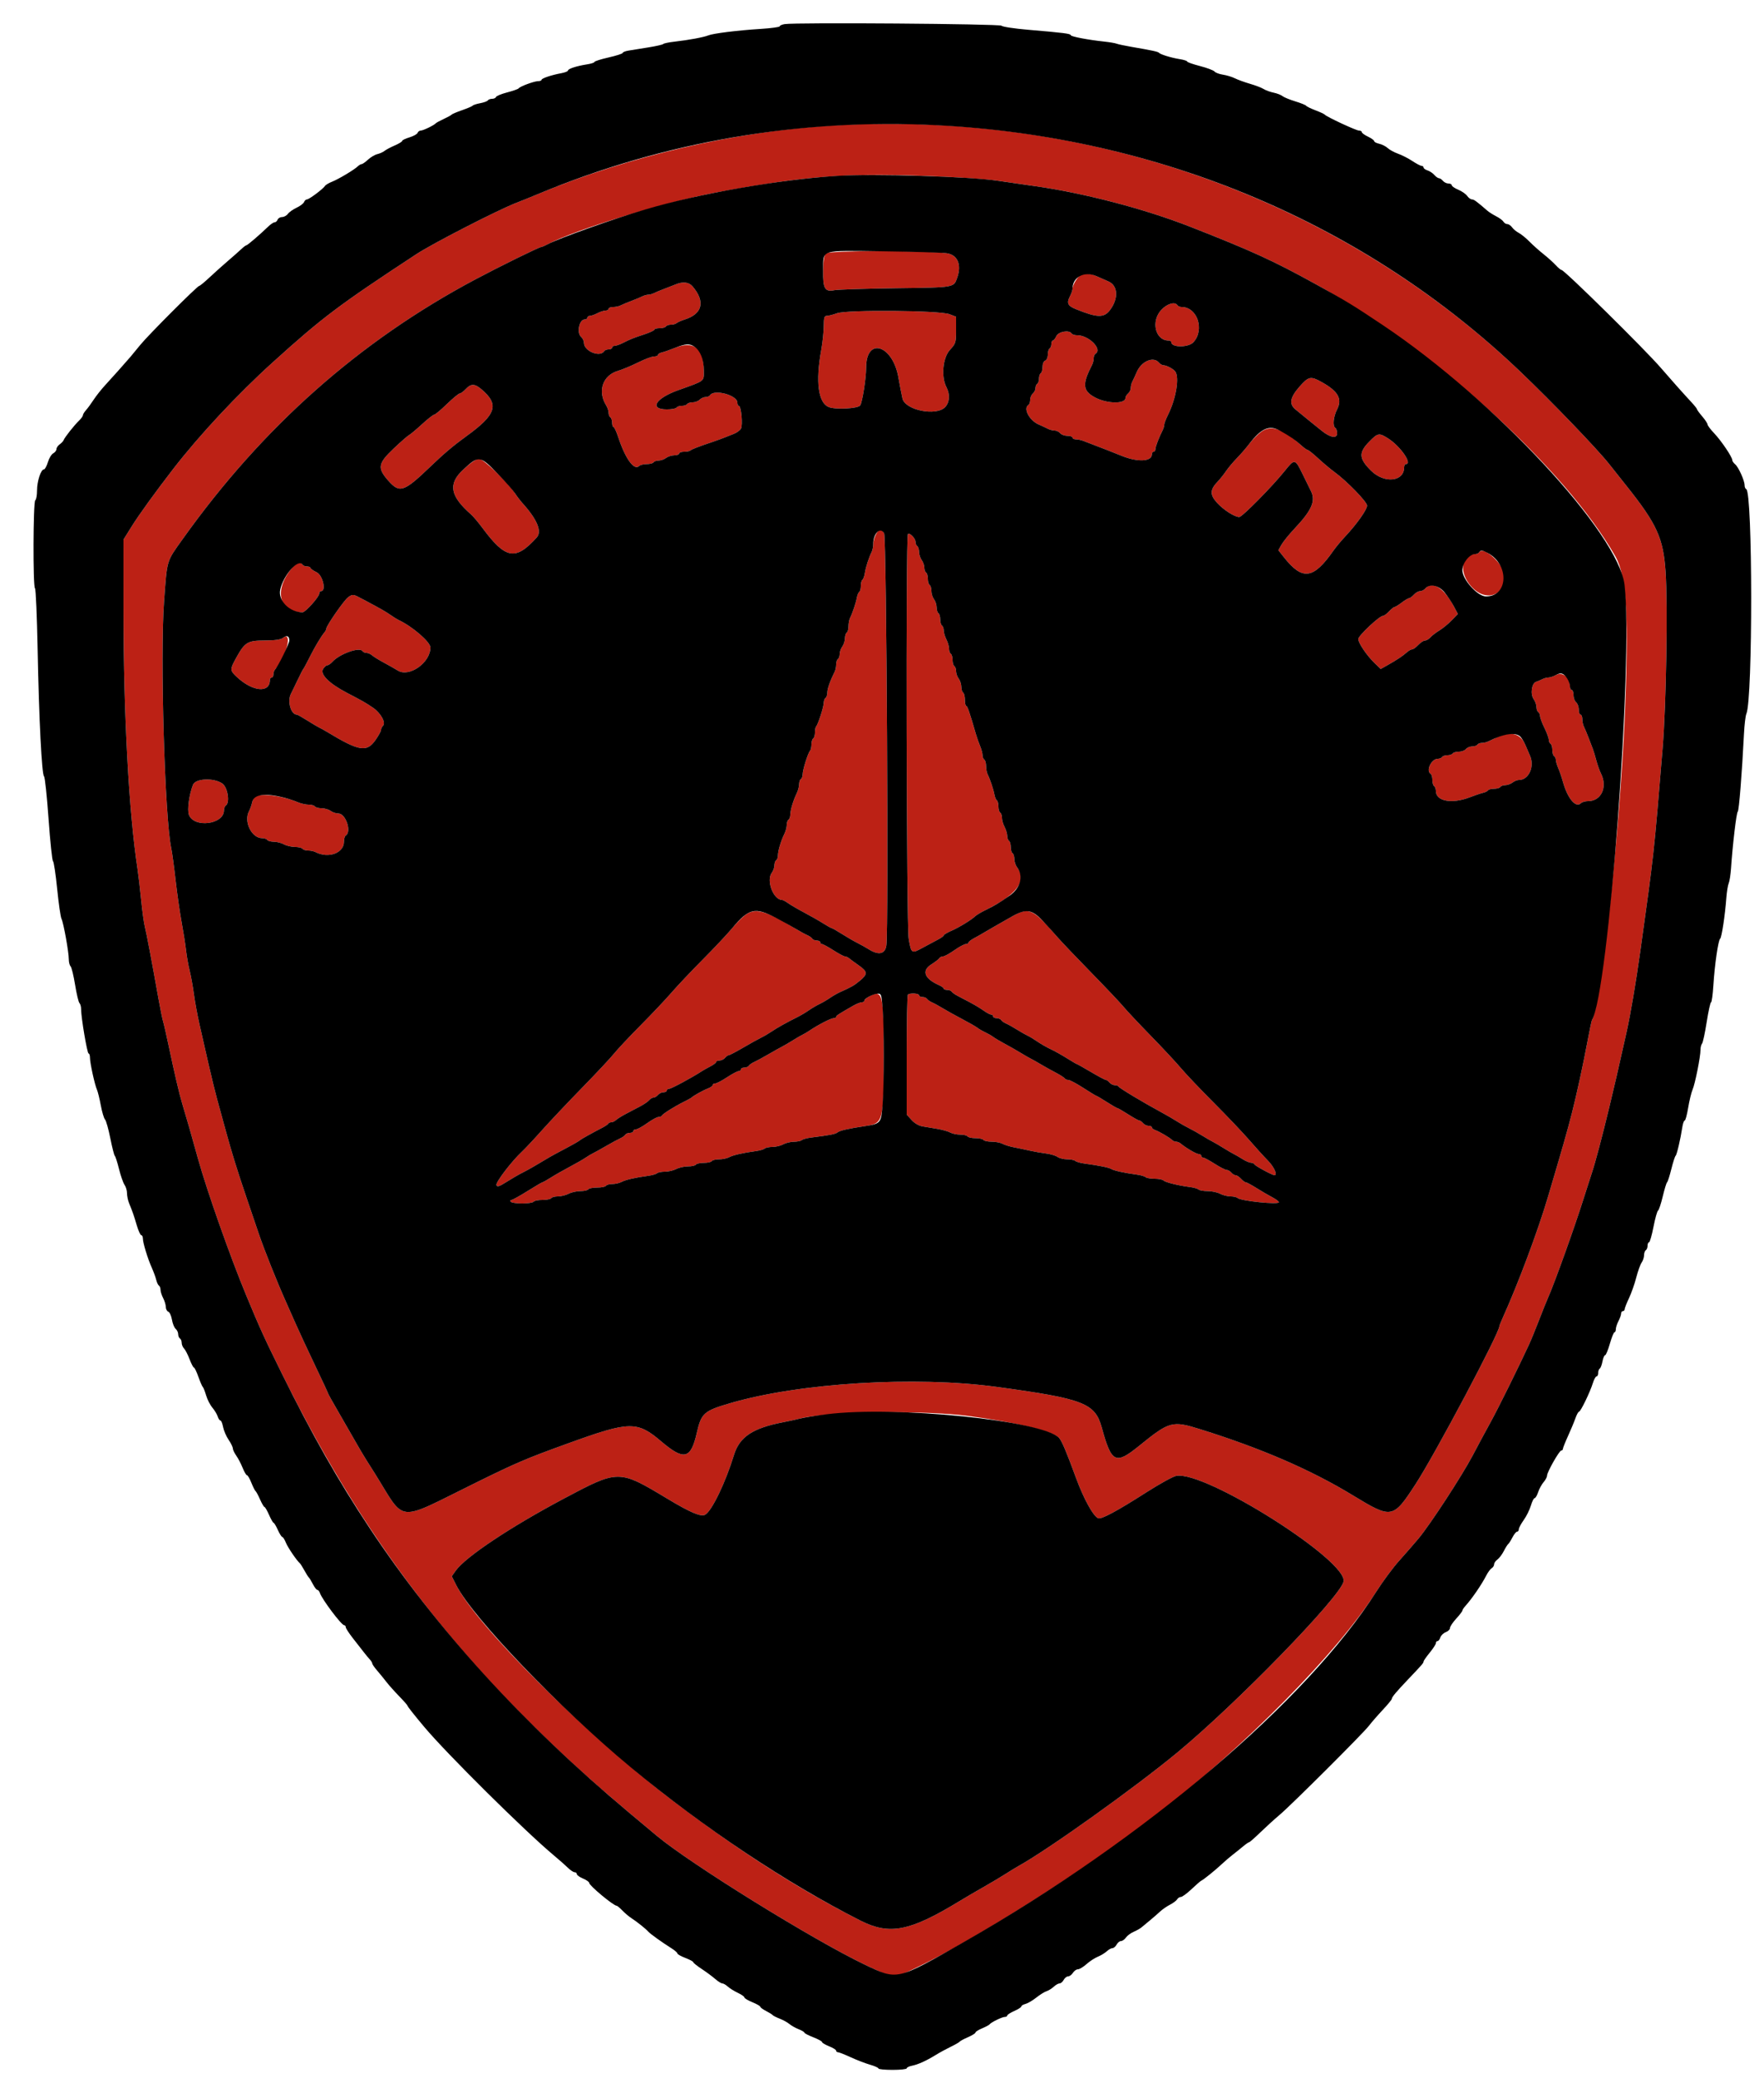
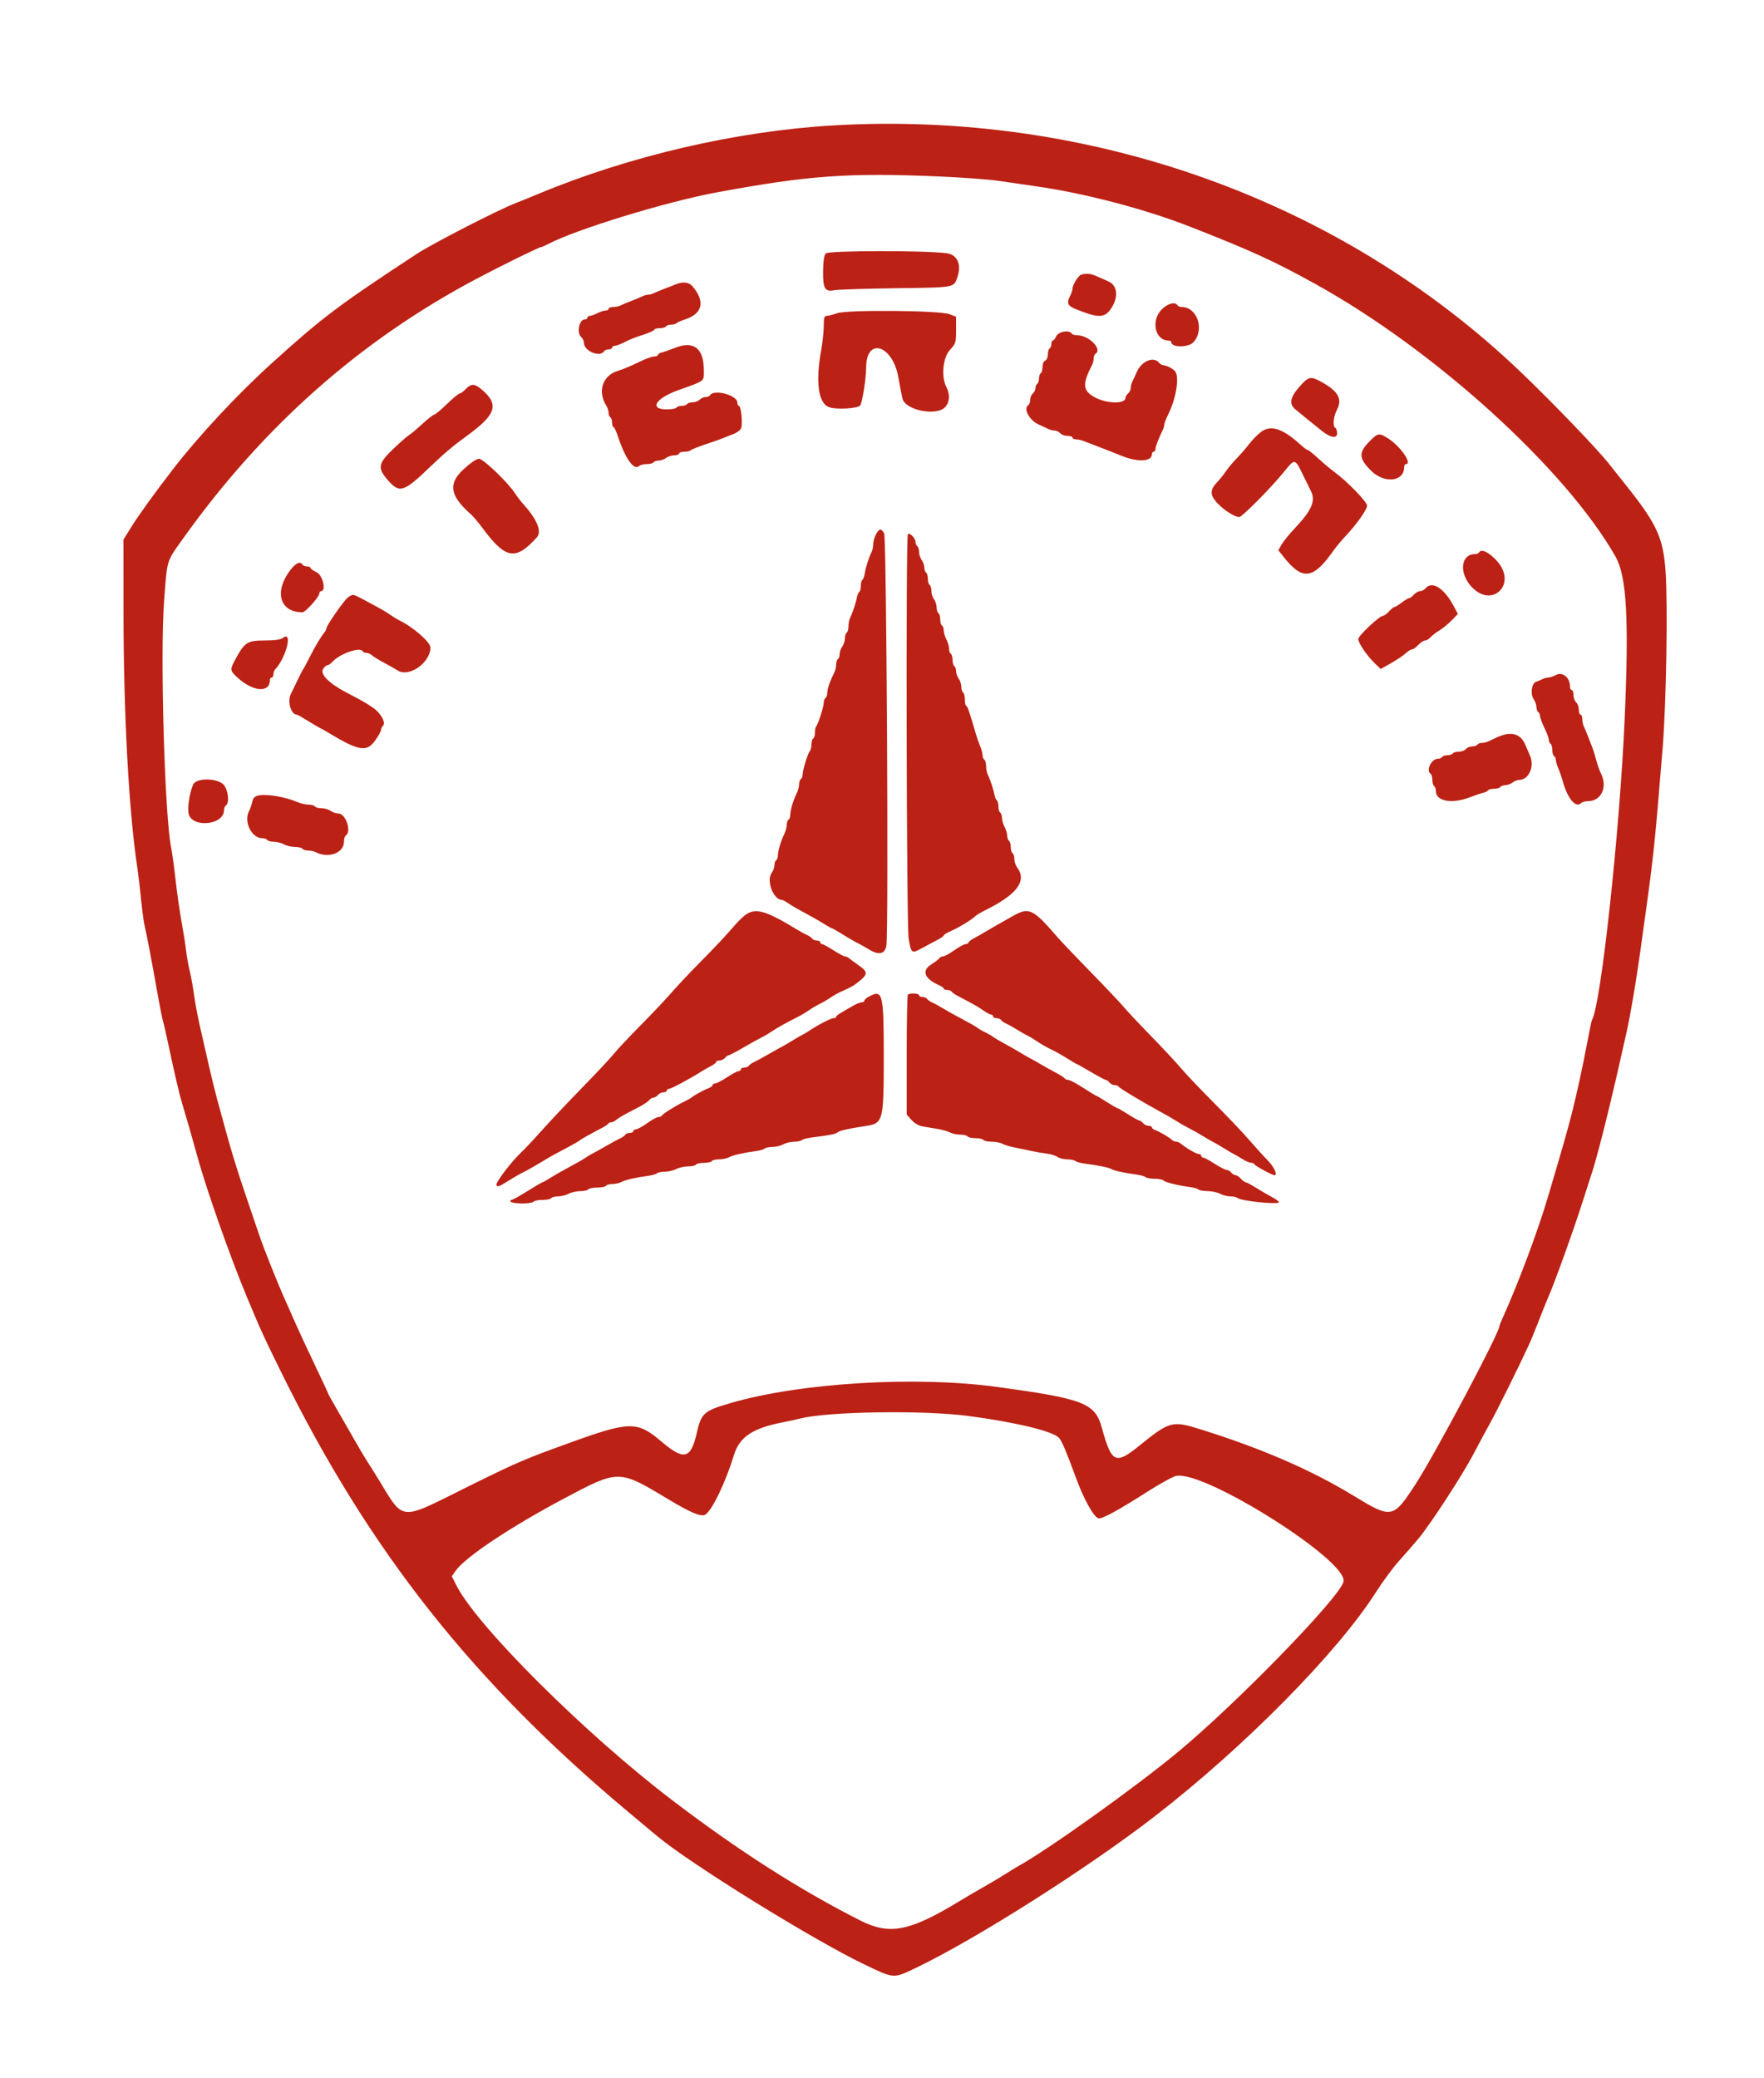
<svg xmlns="http://www.w3.org/2000/svg" id="svg" version="1.1" width="400" height="471" viewBox="0, 0, 400,471">
  <g id="svgg">
    <path id="path0" d="M188.800 28.436 C 166.928 29.722,142.554 35.396,122.000 43.987 C 120.350 44.676,118.097 45.589,116.993 46.014 C 112.895 47.594,98.073 55.208,94.400 57.620 C 76.702 69.242,73.147 71.918,61.869 82.115 C 53.892 89.327,45.202 98.630,39.263 106.315 C 35.214 111.555,31.497 116.699,29.858 119.328 L 28.000 122.309 28.008 138.654 C 28.020 162.127,29.214 184.070,31.183 197.000 C 31.384 198.320,31.752 201.470,32.002 204.000 C 32.251 206.530,32.631 209.277,32.845 210.105 C 33.211 211.523,34.345 217.505,35.972 226.611 C 36.367 228.817,36.819 231.029,36.977 231.527 C 37.135 232.026,37.691 234.451,38.212 236.917 C 39.617 243.561,40.654 247.984,41.329 250.214 C 42.306 253.438,43.469 257.496,44.823 262.400 C 46.852 269.751,52.189 284.884,55.898 293.800 C 59.001 301.261,59.906 303.243,63.943 311.417 C 83.814 351.659,107.255 381.297,142.544 410.800 C 144.254 412.230,147.126 414.631,148.927 416.136 C 156.516 422.480,184.360 439.730,196.000 445.298 C 202.791 448.546,202.537 448.527,207.523 446.157 C 220.943 439.780,246.530 423.563,261.800 411.758 C 282.193 395.992,303.396 374.504,312.083 360.800 C 313.548 358.490,315.883 355.335,317.273 353.790 C 318.663 352.244,320.625 349.994,321.633 348.790 C 324.300 345.603,331.578 334.440,334.006 329.813 C 335.157 327.619,336.948 324.289,337.986 322.413 C 339.645 319.414,344.312 309.995,346.712 304.800 C 347.170 303.810,348.203 301.290,349.008 299.200 C 349.813 297.110,350.717 294.860,351.016 294.200 C 352.377 291.201,356.944 278.499,358.999 272.000 C 359.798 269.470,360.695 266.680,360.992 265.800 C 361.755 263.537,363.335 257.569,364.964 250.800 C 366.255 245.437,366.710 243.457,368.830 234.000 C 369.726 230.002,370.969 222.679,371.987 215.400 C 375.072 193.342,375.037 193.660,377.015 169.600 C 377.832 159.664,378.206 137.174,377.680 129.538 C 377.160 121.973,375.704 118.777,368.870 110.200 C 367.643 108.660,365.857 106.410,364.901 105.200 C 362.181 101.756,352.052 91.223,344.800 84.296 C 304.007 45.334,247.222 25.000,188.800 28.436 M213.200 40.012 C 218.370 40.238,224.310 40.680,226.400 40.994 C 228.490 41.308,232.187 41.844,234.616 42.184 C 245.762 43.746,259.564 47.353,269.902 51.406 C 283.794 56.852,288.790 59.135,298.200 64.335 C 325.275 79.296,355.017 106.286,366.317 126.146 C 368.871 130.636,369.408 140.213,368.395 163.200 C 367.271 188.688,362.993 227.975,360.988 231.220 C 360.903 231.357,360.465 233.434,360.015 235.835 C 358.965 241.436,357.521 248.084,356.416 252.400 C 355.366 256.502,354.337 260.101,350.984 271.400 C 348.691 279.124,344.296 290.865,340.765 298.696 C 340.344 299.628,340.000 300.487,340.000 300.604 C 340.000 302.144,325.450 329.563,321.005 336.400 C 315.868 344.299,315.619 344.345,306.800 338.980 C 297.263 333.178,286.073 328.330,272.200 323.991 C 265.816 321.994,265.193 322.161,258.346 327.714 C 252.944 332.095,252.052 331.664,249.836 323.600 C 248.312 318.056,245.757 317.067,226.000 314.378 C 207.538 311.866,181.363 313.459,165.632 318.053 C 159.603 319.814,159.027 320.323,158.005 324.800 C 156.645 330.753,155.116 331.128,149.983 326.771 C 144.462 322.085,142.839 322.112,129.000 327.117 C 119.189 330.666,117.317 331.464,107.803 336.144 C 89.492 345.153,92.149 345.414,84.939 333.900 C 84.423 333.075,83.568 331.725,83.041 330.900 C 82.513 330.075,81.369 328.140,80.499 326.600 C 79.629 325.060,77.900 322.055,76.658 319.921 C 75.416 317.788,74.400 315.965,74.400 315.870 C 74.400 315.774,73.077 312.930,71.460 309.548 C 69.843 306.167,67.845 301.870,67.019 300.000 C 66.194 298.130,65.197 295.880,64.803 295.000 C 62.761 290.432,59.925 283.325,58.659 279.600 C 57.874 277.290,56.619 273.600,55.872 271.400 C 53.792 265.281,52.599 261.435,51.218 256.400 C 50.524 253.870,49.611 250.540,49.188 249.000 C 48.766 247.460,47.889 243.860,47.239 241.000 C 46.590 238.140,45.689 234.180,45.237 232.200 C 44.785 230.220,44.220 227.160,43.982 225.400 C 43.744 223.640,43.304 221.210,43.003 220.000 C 42.703 218.790,42.336 216.720,42.187 215.400 C 42.039 214.080,41.585 211.200,41.179 209.000 C 40.773 206.800,40.159 202.509,39.814 199.464 C 39.469 196.419,39.028 193.179,38.832 192.264 C 37.356 185.337,36.288 148.790,37.199 136.400 C 37.915 126.669,37.685 127.439,41.464 122.142 C 59.573 96.754,81.507 77.309,107.800 63.333 C 113.348 60.384,122.263 56.002,122.723 55.998 C 122.875 55.996,123.540 55.711,124.200 55.363 C 130.599 51.995,151.010 45.740,162.600 43.596 C 183.404 39.746,192.447 39.106,213.200 40.012 M187.244 57.448 C 186.875 57.871,186.673 59.196,186.644 61.382 C 186.590 65.419,187.046 66.211,189.178 65.785 C 189.960 65.629,196.268 65.425,203.197 65.334 C 216.607 65.156,216.256 65.217,217.067 62.913 C 218.104 59.965,217.117 57.728,214.633 57.399 C 209.661 56.741,187.826 56.780,187.244 57.448 M245.200 62.257 C 244.524 62.442,243.200 64.557,243.200 65.452 C 243.200 65.775,242.931 66.559,242.603 67.195 C 241.823 68.703,242.110 69.329,243.916 70.063 C 248.804 72.048,250.331 72.095,251.688 70.300 C 253.678 67.669,253.529 64.756,251.356 63.798 C 250.610 63.469,249.388 62.930,248.640 62.600 C 247.311 62.014,246.414 61.925,245.200 62.257 M153.200 64.472 C 152.650 64.702,151.480 65.158,150.600 65.486 C 149.720 65.814,148.687 66.244,148.305 66.441 C 147.923 66.638,147.336 66.800,147.000 66.800 C 146.664 66.800,146.077 66.962,145.695 67.159 C 145.313 67.356,144.190 67.825,143.200 68.200 C 142.210 68.575,141.087 69.044,140.705 69.241 C 140.323 69.438,139.558 69.600,139.005 69.600 C 138.452 69.600,138.000 69.780,138.000 70.000 C 138.000 70.220,137.685 70.401,137.300 70.402 C 136.915 70.404,136.084 70.674,135.454 71.002 C 134.824 71.331,134.059 71.600,133.754 71.600 C 133.449 71.600,133.200 71.780,133.200 72.000 C 133.200 72.220,132.936 72.400,132.614 72.400 C 131.320 72.400,130.693 75.481,131.800 76.400 C 132.130 76.674,132.406 77.281,132.413 77.749 C 132.441 79.613,136.084 81.083,137.000 79.600 C 137.136 79.380,137.597 79.200,138.024 79.200 C 138.451 79.200,138.800 79.020,138.800 78.800 C 138.800 78.580,139.055 78.400,139.368 78.400 C 139.680 78.400,140.535 78.100,141.268 77.732 C 143.063 76.833,143.436 76.683,146.100 75.798 C 147.365 75.378,148.400 74.892,148.400 74.717 C 148.400 74.543,148.929 74.400,149.576 74.400 C 150.223 74.400,150.864 74.220,151.000 74.000 C 151.136 73.780,151.651 73.600,152.144 73.600 C 152.637 73.600,153.211 73.442,153.420 73.248 C 153.629 73.055,154.464 72.685,155.275 72.426 C 159.325 71.132,159.976 68.344,157.030 64.900 C 156.204 63.933,154.850 63.782,153.200 64.472 M263.347 70.228 C 260.927 72.795,261.961 77.200,264.984 77.200 C 265.323 77.200,265.600 77.362,265.600 77.561 C 265.600 78.823,269.494 78.823,270.636 77.560 C 273.209 74.718,271.489 69.600,267.962 69.600 C 267.569 69.600,267.136 69.420,267.000 69.200 C 266.454 68.317,264.678 68.817,263.347 70.228 M189.800 71.005 C 188.920 71.326,187.885 71.591,187.500 71.594 C 186.916 71.599,186.799 71.982,186.792 73.900 C 186.788 75.165,186.524 77.640,186.206 79.400 C 184.916 86.540,185.537 91.280,187.891 92.264 C 189.415 92.901,194.609 92.633,195.066 91.894 C 195.560 91.094,196.399 85.743,196.400 83.389 C 196.401 76.195,202.544 78.208,203.759 85.800 C 203.865 86.460,204.063 87.540,204.200 88.200 C 204.337 88.860,204.530 89.800,204.629 90.289 C 205.174 92.970,212.305 94.430,214.330 92.274 C 215.350 91.189,215.458 89.386,214.602 87.746 C 213.379 85.400,213.788 81.076,215.398 79.322 C 216.736 77.866,216.796 77.670,216.798 74.798 L 216.800 71.796 215.300 71.220 C 213.059 70.359,192.060 70.182,189.800 71.005 M239.527 76.200 C 239.277 76.750,238.920 77.200,238.736 77.200 C 238.551 77.200,238.400 77.549,238.400 77.976 C 238.400 78.403,238.220 78.864,238.000 79.000 C 237.780 79.136,237.600 79.757,237.600 80.381 C 237.600 81.019,237.338 81.615,237.000 81.745 C 236.653 81.878,236.400 82.476,236.400 83.164 C 236.400 83.818,236.220 84.464,236.000 84.600 C 235.780 84.736,235.600 85.276,235.600 85.800 C 235.600 86.324,235.420 86.864,235.200 87.000 C 234.980 87.136,234.800 87.575,234.800 87.975 C 234.800 88.375,234.530 88.926,234.200 89.200 C 233.870 89.474,233.600 90.115,233.600 90.625 C 233.600 91.135,233.420 91.664,233.200 91.800 C 231.955 92.570,233.404 95.308,235.549 96.238 C 236.347 96.584,237.313 97.032,237.695 97.234 C 238.077 97.435,238.730 97.600,239.146 97.600 C 239.562 97.600,240.126 97.870,240.400 98.200 C 240.674 98.530,241.416 98.800,242.049 98.800 C 242.682 98.800,243.200 98.980,243.200 99.200 C 243.200 99.420,243.552 99.600,243.981 99.600 C 244.411 99.600,245.176 99.760,245.681 99.956 C 246.700 100.351,249.758 101.527,251.000 102.001 C 251.440 102.169,252.970 102.778,254.400 103.354 C 258.019 104.813,261.200 104.641,261.200 102.986 C 261.200 102.664,261.380 102.400,261.600 102.400 C 261.820 102.400,262.000 102.136,262.000 101.814 C 262.000 101.274,262.799 99.186,263.649 97.505 C 263.842 97.123,264.000 96.572,264.000 96.281 C 264.000 95.989,264.397 94.951,264.883 93.975 C 266.686 90.351,267.479 85.540,266.494 84.200 C 266.075 83.630,264.511 82.800,263.854 82.800 C 263.548 82.800,263.074 82.530,262.800 82.200 C 261.567 80.714,258.845 81.861,257.778 84.314 C 257.423 85.131,256.968 86.113,256.766 86.495 C 256.565 86.877,256.400 87.530,256.400 87.946 C 256.400 88.362,256.130 88.926,255.800 89.200 C 255.470 89.474,255.200 89.927,255.200 90.206 C 255.200 91.635,250.892 91.531,248.200 90.037 C 245.503 88.541,245.391 87.060,247.641 82.705 C 247.838 82.323,248.000 81.659,248.000 81.229 C 248.000 80.799,248.180 80.336,248.400 80.200 C 250.056 79.177,246.926 76.000,244.262 76.000 C 243.704 76.000,243.136 75.820,243.000 75.600 C 242.460 74.726,240.005 75.151,239.527 76.200 M153.000 78.875 C 151.900 79.315,150.595 79.769,150.100 79.884 C 149.605 79.999,149.200 80.252,149.200 80.447 C 149.200 80.641,148.795 80.803,148.300 80.807 C 147.805 80.810,146.171 81.425,144.669 82.172 C 143.167 82.919,141.121 83.771,140.121 84.065 C 136.669 85.082,135.439 88.677,137.446 91.886 C 137.751 92.373,138.000 93.128,138.000 93.562 C 138.000 93.997,138.180 94.464,138.400 94.600 C 138.620 94.736,138.800 95.287,138.800 95.824 C 138.800 96.361,138.943 96.800,139.117 96.800 C 139.292 96.800,139.774 97.835,140.190 99.100 C 141.796 103.986,143.804 106.756,144.927 105.633 C 145.165 105.395,145.943 105.200,146.656 105.200 C 147.369 105.200,148.064 105.020,148.200 104.800 C 148.336 104.580,148.852 104.400,149.347 104.400 C 149.842 104.400,150.596 104.136,151.024 103.813 C 151.451 103.490,152.295 103.220,152.900 103.213 C 153.505 103.206,154.000 103.020,154.000 102.800 C 154.000 102.580,154.510 102.400,155.133 102.400 C 155.757 102.400,156.390 102.277,156.541 102.126 C 156.815 101.851,158.230 101.304,161.600 100.167 C 162.590 99.833,163.760 99.407,164.200 99.220 C 164.640 99.034,165.592 98.658,166.315 98.386 C 167.039 98.113,167.806 97.562,168.021 97.161 C 168.467 96.327,168.068 92.000,167.545 92.000 C 167.355 92.000,167.200 91.668,167.200 91.262 C 167.200 89.570,161.897 88.149,161.000 89.600 C 160.864 89.820,160.416 90.000,160.005 90.000 C 159.594 90.000,158.987 90.270,158.657 90.600 C 158.327 90.930,157.605 91.200,157.052 91.200 C 156.499 91.200,155.936 91.380,155.800 91.600 C 155.664 91.820,155.124 92.000,154.600 92.000 C 154.076 92.000,153.536 92.180,153.400 92.400 C 153.264 92.620,152.283 92.800,151.219 92.800 C 147.123 92.800,148.616 90.298,153.823 88.437 C 159.986 86.234,159.600 86.533,159.600 83.974 C 159.600 78.912,157.319 77.150,153.000 78.875 M294.631 87.693 C 292.539 90.084,292.269 91.558,293.700 92.762 C 294.784 93.674,298.140 96.404,299.800 97.724 C 301.696 99.232,303.200 99.456,303.200 98.231 C 303.200 97.690,303.020 97.136,302.800 97.000 C 302.143 96.594,302.345 94.476,303.200 92.800 C 304.414 90.420,303.449 88.702,299.727 86.622 C 297.196 85.207,296.718 85.307,294.631 87.693 M105.600 88.200 C 105.083 88.750,104.467 89.200,104.230 89.201 C 103.994 89.201,102.687 90.281,101.327 91.601 C 99.967 92.920,98.672 94.000,98.450 94.000 C 98.228 94.000,97.000 94.961,95.723 96.135 C 94.445 97.309,93.104 98.434,92.742 98.635 C 92.379 98.836,90.804 100.214,89.242 101.699 C 85.695 105.067,85.524 106.092,88.034 108.944 C 90.612 111.872,91.586 111.549,97.600 105.765 C 100.604 102.876,102.869 100.962,105.724 98.900 C 112.561 93.965,113.287 91.700,109.147 88.217 C 107.628 86.938,106.789 86.934,105.600 88.200 M285.982 97.884 C 285.202 98.464,283.966 99.717,283.236 100.668 C 282.506 101.619,281.245 103.073,280.433 103.899 C 279.622 104.724,278.528 106.030,278.003 106.800 C 277.478 107.570,276.647 108.616,276.155 109.124 C 274.353 110.987,274.301 112.122,275.936 113.932 C 277.425 115.580,279.943 117.200,281.017 117.200 C 281.661 117.200,288.457 110.321,291.259 106.832 C 293.597 103.922,293.639 103.928,295.382 107.490 C 296.219 109.201,297.060 110.913,297.252 111.295 C 298.383 113.551,297.475 115.644,293.564 119.800 C 292.322 121.120,290.983 122.768,290.589 123.462 L 289.872 124.724 291.155 126.343 C 295.368 131.662,297.827 131.318,302.402 124.771 C 302.929 124.017,304.120 122.590,305.047 121.600 C 307.658 118.814,310.000 115.506,309.996 114.611 C 309.991 113.758,305.426 109.059,302.600 106.998 C 301.720 106.357,300.066 104.970,298.924 103.916 C 297.782 102.862,296.702 101.999,296.524 101.998 C 296.346 101.997,295.660 101.500,295.000 100.893 C 290.938 97.159,288.190 96.242,285.982 97.884 M310.483 100.115 C 308.034 102.610,308.122 103.958,310.913 106.714 C 313.909 109.673,318.400 109.200,318.400 105.925 C 318.400 105.526,318.580 105.200,318.800 105.200 C 320.363 105.200,317.533 101.125,314.749 99.368 C 312.702 98.076,312.440 98.121,310.483 100.115 M105.043 106.449 C 101.557 109.679,102.029 112.413,106.796 116.600 C 107.297 117.040,108.441 118.390,109.337 119.600 C 114.652 126.770,116.873 127.170,121.715 121.832 C 122.929 120.493,121.824 117.782,118.605 114.200 C 118.012 113.540,117.200 112.486,116.801 111.857 C 115.280 109.458,109.605 104.000,108.633 104.000 C 108.029 104.000,106.731 104.885,105.043 106.449 M198.610 121.180 C 198.275 121.829,198.000 122.822,198.000 123.386 C 198.000 123.949,197.844 124.723,197.654 125.105 C 197.009 126.398,196.301 128.594,196.106 129.904 C 195.999 130.621,195.751 131.306,195.556 131.427 C 195.360 131.548,195.200 132.166,195.200 132.800 C 195.200 133.434,195.041 134.051,194.846 134.171 C 194.651 134.292,194.402 134.887,194.292 135.495 C 194.077 136.682,193.309 138.966,192.746 140.095 C 192.556 140.477,192.400 141.321,192.400 141.971 C 192.400 142.621,192.220 143.264,192.000 143.400 C 191.780 143.536,191.594 144.132,191.587 144.724 C 191.580 145.316,191.310 146.149,190.987 146.576 C 190.664 147.004,190.400 147.758,190.400 148.253 C 190.400 148.748,190.220 149.264,190.000 149.400 C 189.780 149.536,189.600 150.089,189.600 150.629 C 189.600 151.169,189.442 151.923,189.249 152.305 C 188.252 154.277,187.600 156.129,187.600 156.990 C 187.600 157.520,187.420 158.064,187.200 158.200 C 186.980 158.336,186.794 158.842,186.787 159.324 C 186.773 160.264,185.487 164.246,185.059 164.675 C 184.916 164.817,184.800 165.433,184.800 166.043 C 184.800 166.653,184.620 167.264,184.400 167.400 C 184.180 167.536,184.000 168.141,184.000 168.744 C 184.000 169.347,183.846 170.011,183.658 170.220 C 183.189 170.740,182.000 174.565,182.000 175.552 C 182.000 175.992,181.820 176.464,181.600 176.600 C 181.380 176.736,181.200 177.272,181.200 177.791 C 181.200 178.310,180.948 179.245,180.640 179.868 C 179.874 181.416,179.200 183.681,179.200 184.705 C 179.200 185.171,179.020 185.664,178.800 185.800 C 178.580 185.936,178.400 186.472,178.400 186.991 C 178.400 187.510,178.148 188.445,177.840 189.068 C 177.074 190.616,176.400 192.881,176.400 193.905 C 176.400 194.371,176.220 194.864,176.000 195.000 C 175.780 195.136,175.600 195.652,175.600 196.147 C 175.600 196.642,175.336 197.396,175.013 197.824 C 173.686 199.578,175.364 204.000,177.357 204.000 C 177.533 204.000,178.154 204.339,178.738 204.753 C 179.322 205.167,180.970 206.126,182.400 206.883 C 183.830 207.641,185.761 208.742,186.692 209.331 C 187.623 209.919,188.486 210.400,188.611 210.400 C 188.736 210.400,189.775 210.993,190.919 211.718 C 192.064 212.443,193.630 213.351,194.400 213.736 C 195.170 214.121,196.340 214.774,197.000 215.189 C 199.256 216.604,200.710 216.281,200.996 214.300 C 201.517 210.690,201.032 121.856,200.486 120.900 C 199.799 119.698,199.342 119.766,198.610 121.180 M205.868 121.066 C 205.384 121.549,205.555 209.869,206.045 212.767 C 206.625 216.192,206.685 216.231,209.232 214.836 C 210.424 214.183,211.985 213.347,212.700 212.979 C 213.415 212.610,214.000 212.184,214.000 212.031 C 214.000 211.879,214.765 211.419,215.700 211.010 C 217.483 210.229,220.226 208.556,221.134 207.695 C 221.428 207.417,222.418 206.820,223.334 206.369 C 230.654 202.767,232.954 199.672,230.613 196.576 C 230.290 196.149,230.020 195.316,230.013 194.724 C 230.006 194.132,229.820 193.536,229.600 193.400 C 229.380 193.264,229.200 192.634,229.200 192.000 C 229.200 191.366,229.020 190.736,228.800 190.600 C 228.580 190.464,228.399 189.958,228.398 189.476 C 228.396 188.994,228.126 188.084,227.798 187.454 C 227.469 186.824,227.200 185.890,227.200 185.378 C 227.200 184.866,227.020 184.336,226.800 184.200 C 226.580 184.064,226.400 183.434,226.400 182.800 C 226.400 182.166,226.241 181.549,226.046 181.429 C 225.851 181.308,225.602 180.713,225.492 180.105 C 225.277 178.918,224.509 176.634,223.946 175.505 C 223.756 175.123,223.600 174.279,223.600 173.629 C 223.600 172.979,223.420 172.336,223.200 172.200 C 222.980 172.064,222.800 171.610,222.800 171.190 C 222.800 170.770,222.552 169.836,222.248 169.114 C 221.944 168.391,221.515 167.170,221.293 166.400 C 219.909 161.592,219.365 160.006,219.100 160.003 C 218.935 160.002,218.800 159.381,218.800 158.624 C 218.800 157.867,218.620 157.136,218.400 157.000 C 218.180 156.864,217.994 156.268,217.987 155.676 C 217.980 155.084,217.710 154.251,217.387 153.824 C 217.064 153.396,216.800 152.642,216.800 152.147 C 216.800 151.652,216.620 151.136,216.400 151.000 C 216.180 150.864,216.000 150.234,216.000 149.600 C 216.000 148.966,215.820 148.336,215.600 148.200 C 215.380 148.064,215.200 147.534,215.200 147.022 C 215.200 146.510,214.931 145.576,214.602 144.946 C 214.274 144.316,214.004 143.406,214.002 142.924 C 214.001 142.442,213.820 141.936,213.600 141.800 C 213.380 141.664,213.200 141.034,213.200 140.400 C 213.200 139.766,213.020 139.136,212.800 139.000 C 212.580 138.864,212.394 138.268,212.387 137.676 C 212.380 137.084,212.110 136.251,211.787 135.824 C 211.464 135.396,211.200 134.552,211.200 133.947 C 211.200 133.342,211.020 132.736,210.800 132.600 C 210.580 132.464,210.400 131.834,210.400 131.200 C 210.400 130.566,210.220 129.936,210.000 129.800 C 209.780 129.664,209.600 129.148,209.600 128.653 C 209.600 128.158,209.336 127.404,209.013 126.976 C 208.690 126.549,208.420 125.716,208.413 125.124 C 208.406 124.532,208.220 123.936,208.000 123.800 C 207.780 123.664,207.600 123.231,207.600 122.838 C 207.600 122.022,206.271 120.662,205.868 121.066 M335.400 125.200 C 335.264 125.420,334.858 125.600,334.498 125.600 C 331.256 125.600,330.764 129.821,333.640 132.968 C 338.295 138.061,344.087 132.450,339.531 127.260 C 337.746 125.228,335.940 124.327,335.400 125.200 M65.427 129.787 C 62.164 134.524,63.669 138.800,68.599 138.800 C 69.262 138.800,72.400 135.285,72.400 134.544 C 72.400 134.245,72.580 134.000,72.800 134.000 C 74.033 134.000,73.187 130.381,71.800 129.719 C 71.030 129.352,70.400 128.905,70.400 128.726 C 70.400 128.547,70.051 128.400,69.624 128.400 C 69.197 128.400,68.736 128.220,68.600 128.000 C 68.019 127.060,66.852 127.718,65.427 129.787 M323.200 133.400 C 322.926 133.730,322.392 134.000,322.013 134.000 C 321.634 134.000,320.998 134.360,320.600 134.800 C 320.202 135.240,319.712 135.600,319.511 135.600 C 319.311 135.600,318.557 136.050,317.836 136.600 C 317.114 137.150,316.382 137.600,316.208 137.600 C 316.034 137.600,315.475 138.050,314.965 138.600 C 314.455 139.150,313.836 139.600,313.590 139.600 C 312.804 139.600,308.000 144.113,308.000 144.851 C 308.000 145.759,309.939 148.618,311.712 150.324 L 313.089 151.649 314.570 150.817 C 316.731 149.603,318.097 148.699,318.975 147.903 C 319.402 147.516,319.956 147.200,320.206 147.200 C 320.456 147.200,321.083 146.750,321.600 146.200 C 322.117 145.650,322.802 145.200,323.123 145.200 C 323.444 145.200,323.997 144.876,324.353 144.479 C 324.709 144.083,325.630 143.375,326.400 142.906 C 327.170 142.437,328.426 141.405,329.192 140.612 L 330.584 139.172 329.672 137.453 C 327.453 133.271,324.725 131.563,323.200 133.400 M78.931 135.393 C 78.060 136.003,74.000 141.836,74.000 142.476 C 74.000 142.673,73.817 143.051,73.594 143.317 C 72.798 144.265,71.381 146.638,70.200 149.000 C 69.540 150.320,68.910 151.490,68.800 151.600 C 68.690 151.710,68.088 152.880,67.463 154.200 C 66.838 155.520,66.163 156.913,65.963 157.295 C 65.093 158.959,65.972 162.000,67.324 162.000 C 67.467 162.000,68.533 162.599,69.692 163.332 C 70.852 164.065,72.070 164.786,72.400 164.936 C 72.730 165.085,73.540 165.534,74.200 165.933 C 81.407 170.294,83.148 170.590,85.123 167.788 C 85.825 166.792,86.400 165.748,86.400 165.468 C 86.400 165.189,86.605 164.755,86.857 164.503 C 87.556 163.804,86.310 161.585,84.556 160.406 C 82.767 159.204,82.453 159.025,78.624 157.021 C 74.604 154.916,72.524 152.832,73.262 151.649 C 73.554 151.182,73.991 150.800,74.234 150.800 C 74.477 150.800,74.998 150.444,75.392 150.009 C 77.026 148.203,81.577 146.593,82.200 147.600 C 82.336 147.820,82.737 148.000,83.092 148.000 C 83.447 148.000,84.021 148.250,84.369 148.555 C 84.716 148.861,85.900 149.593,87.000 150.183 C 88.100 150.773,89.540 151.590,90.200 151.999 C 92.798 153.607,97.600 150.214,97.600 146.771 C 97.600 145.532,93.529 142.015,90.400 140.551 C 90.070 140.396,89.262 139.894,88.605 139.435 C 87.424 138.609,86.432 138.044,82.402 135.900 C 79.989 134.616,80.031 134.623,78.931 135.393 M64.159 144.600 C 63.640 144.993,62.316 145.179,59.975 145.187 C 56.081 145.202,55.504 145.567,53.449 149.314 C 52.115 151.749,52.129 151.991,53.700 153.456 C 57.302 156.816,61.200 157.171,61.200 154.139 C 61.200 153.842,61.380 153.600,61.600 153.600 C 61.820 153.600,62.000 153.276,62.000 152.880 C 62.000 152.484,62.163 151.989,62.362 151.780 C 64.894 149.120,66.462 142.857,64.159 144.600 M352.780 153.029 C 352.241 153.327,351.483 153.578,351.095 153.586 C 350.707 153.594,350.077 153.767,349.695 153.971 C 349.313 154.175,348.695 154.435,348.322 154.550 C 347.319 154.858,346.964 157.328,347.760 158.464 C 348.112 158.967,348.400 159.777,348.400 160.265 C 348.400 160.753,348.580 161.264,348.800 161.400 C 349.020 161.536,349.206 161.952,349.213 162.324 C 349.219 162.696,349.668 163.900,350.209 165.000 C 350.750 166.100,351.194 167.304,351.196 167.676 C 351.198 168.048,351.380 168.464,351.600 168.600 C 351.820 168.736,352.000 169.366,352.000 170.000 C 352.000 170.634,352.180 171.264,352.400 171.400 C 352.620 171.536,352.800 171.924,352.800 172.263 C 352.800 172.602,353.047 173.446,353.348 174.140 C 353.650 174.833,354.121 176.210,354.396 177.200 C 355.452 181.002,357.326 183.234,358.488 182.072 C 358.748 181.812,359.481 181.600,360.118 181.600 C 363.097 181.600,364.579 178.411,363.030 175.332 C 362.717 174.710,362.246 173.390,361.985 172.400 C 361.723 171.410,361.371 170.240,361.202 169.800 C 361.034 169.360,360.586 168.190,360.207 167.200 C 359.828 166.210,359.356 165.087,359.159 164.705 C 358.962 164.323,358.800 163.558,358.800 163.005 C 358.800 162.452,358.620 162.000,358.400 162.000 C 358.180 162.000,358.000 161.482,358.000 160.849 C 358.000 160.216,357.730 159.474,357.400 159.200 C 357.070 158.926,356.800 158.184,356.800 157.551 C 356.800 156.918,356.620 156.400,356.400 156.400 C 356.180 156.400,356.000 156.034,356.000 155.586 C 356.000 153.557,354.285 152.195,352.780 153.029 M339.600 167.074 C 338.830 167.416,337.887 167.854,337.505 168.048 C 337.123 168.242,336.459 168.400,336.029 168.400 C 335.599 168.400,335.136 168.580,335.000 168.800 C 334.864 169.020,334.335 169.200,333.825 169.200 C 333.315 169.200,332.674 169.470,332.400 169.800 C 332.126 170.130,331.395 170.400,330.775 170.400 C 330.155 170.400,329.536 170.580,329.400 170.800 C 329.264 171.020,328.724 171.200,328.200 171.200 C 327.676 171.200,327.136 171.380,327.000 171.600 C 326.864 171.820,326.431 172.000,326.038 172.000 C 324.581 172.000,323.277 174.706,324.400 175.400 C 324.620 175.536,324.800 176.166,324.800 176.800 C 324.800 177.434,324.980 178.064,325.200 178.200 C 325.420 178.336,325.600 178.847,325.600 179.335 C 325.600 181.618,329.200 182.293,333.206 180.760 C 334.413 180.298,335.808 179.827,336.306 179.712 C 336.804 179.598,337.310 179.346,337.430 179.152 C 337.549 178.959,338.166 178.800,338.800 178.800 C 339.434 178.800,340.064 178.620,340.200 178.400 C 340.336 178.180,340.842 177.994,341.324 177.987 C 341.806 177.980,342.549 177.710,342.976 177.387 C 343.404 177.064,344.065 176.800,344.446 176.800 C 346.650 176.800,348.019 173.794,346.945 171.314 C 346.584 170.481,346.097 169.350,345.862 168.800 C 344.789 166.289,342.676 165.706,339.600 167.074 M43.758 177.900 C 42.887 180.092,42.416 183.590,42.842 184.711 C 43.993 187.739,50.738 186.901,50.787 183.724 C 50.794 183.242,50.980 182.736,51.200 182.600 C 52.184 181.992,51.648 178.488,50.438 177.627 C 48.518 176.260,44.342 176.430,43.758 177.900 M58.413 180.366 C 57.736 180.547,57.350 181.001,57.183 181.815 C 57.049 182.467,56.728 183.393,56.469 183.874 C 55.206 186.225,57.045 190.000,59.452 190.000 C 59.948 190.000,60.464 190.180,60.600 190.400 C 60.736 190.620,61.422 190.806,62.124 190.814 C 62.826 190.822,63.850 191.086,64.400 191.400 C 64.950 191.714,66.064 191.978,66.876 191.986 C 67.688 191.994,68.464 192.180,68.600 192.400 C 68.736 192.620,69.298 192.800,69.850 192.800 C 70.401 192.800,71.156 192.956,71.526 193.147 C 74.492 194.676,78.000 193.385,78.000 190.765 C 78.000 190.150,78.180 189.536,78.400 189.400 C 79.790 188.541,78.409 184.400,76.732 184.400 C 76.194 184.400,75.404 184.136,74.976 183.813 C 74.549 183.490,73.626 183.220,72.924 183.213 C 72.222 183.206,71.536 183.020,71.400 182.800 C 71.264 182.580,70.630 182.400,69.990 182.400 C 69.350 182.400,68.236 182.147,67.514 181.838 C 64.572 180.581,60.235 179.879,58.413 180.366 M169.339 207.172 C 168.646 207.594,167.170 209.033,166.059 210.368 C 164.948 211.703,161.935 214.911,159.365 217.498 C 156.794 220.084,153.602 223.460,152.271 225.000 C 150.940 226.540,147.794 229.870,145.280 232.400 C 142.766 234.930,140.060 237.810,139.267 238.800 C 138.473 239.790,135.188 243.300,131.966 246.600 C 128.745 249.900,124.666 254.220,122.902 256.200 C 121.137 258.180,119.115 260.340,118.406 261.000 C 116.015 263.229,112.333 268.049,112.564 268.649 C 112.742 269.113,113.219 268.959,114.894 267.898 C 116.052 267.164,117.630 266.249,118.400 265.865 C 119.170 265.481,120.430 264.789,121.200 264.327 C 124.496 262.352,125.110 262.001,127.200 260.897 C 129.993 259.422,131.347 258.653,131.600 258.400 C 131.798 258.202,134.294 256.815,136.600 255.621 C 137.260 255.279,137.860 254.865,137.933 254.700 C 138.007 254.535,138.309 254.400,138.605 254.400 C 138.901 254.400,139.381 254.175,139.671 253.900 C 139.962 253.625,141.010 252.974,142.000 252.454 C 142.990 251.934,144.463 251.157,145.273 250.728 C 146.083 250.299,146.960 249.689,147.222 249.374 C 147.484 249.058,147.924 248.800,148.200 248.800 C 148.476 248.800,148.926 248.530,149.200 248.200 C 149.474 247.870,150.036 247.600,150.449 247.600 C 150.862 247.600,151.200 247.420,151.200 247.200 C 151.200 246.980,151.455 246.800,151.767 246.800 C 152.237 246.800,156.996 244.231,159.200 242.788 C 159.530 242.572,160.385 242.093,161.100 241.723 C 161.815 241.354,162.400 240.905,162.400 240.726 C 162.400 240.547,162.738 240.400,163.151 240.400 C 163.564 240.400,164.126 240.130,164.400 239.800 C 164.674 239.470,165.051 239.200,165.237 239.200 C 165.424 239.200,166.887 238.435,168.488 237.500 C 170.090 236.565,171.940 235.536,172.600 235.214 C 173.260 234.892,174.338 234.262,174.995 233.814 C 176.223 232.977,178.339 231.794,180.800 230.568 C 181.570 230.184,182.740 229.491,183.400 229.027 C 184.060 228.563,185.140 227.927,185.800 227.612 C 186.460 227.298,187.540 226.668,188.200 226.212 C 188.860 225.757,189.895 225.162,190.500 224.892 C 193.120 223.720,193.623 223.431,194.974 222.317 C 196.812 220.802,196.770 220.265,194.700 218.810 C 193.765 218.152,192.783 217.431,192.517 217.207 C 192.251 216.983,191.838 216.800,191.598 216.800 C 191.358 216.800,190.177 216.170,188.973 215.400 C 187.769 214.630,186.608 214.000,186.392 214.000 C 186.177 214.000,186.000 213.820,186.000 213.600 C 186.000 213.380,185.651 213.200,185.224 213.200 C 184.797 213.200,184.329 213.009,184.185 212.775 C 184.040 212.542,183.535 212.185,183.061 211.982 C 182.588 211.780,181.480 211.175,180.600 210.638 C 173.915 206.560,171.541 205.829,169.339 207.172 M229.400 207.791 C 228.080 208.549,226.280 209.575,225.400 210.071 C 224.520 210.567,223.440 211.196,223.000 211.470 C 222.560 211.743,221.615 212.278,220.900 212.658 C 220.185 213.037,219.600 213.495,219.600 213.674 C 219.600 213.853,219.328 214.000,218.996 214.000 C 218.664 214.000,217.495 214.630,216.400 215.400 C 215.305 216.170,214.147 216.800,213.828 216.800 C 213.508 216.800,213.131 216.987,212.990 217.216 C 212.849 217.445,212.028 218.077,211.166 218.621 C 208.929 220.034,209.595 221.835,212.900 223.306 C 213.505 223.575,214.000 223.931,214.000 224.098 C 214.000 224.264,214.349 224.400,214.776 224.400 C 215.203 224.400,215.657 224.569,215.784 224.775 C 215.912 224.981,216.507 225.409,217.108 225.726 C 217.709 226.043,219.011 226.730,220.002 227.251 C 220.994 227.773,222.371 228.605,223.064 229.100 C 223.757 229.595,224.521 230.000,224.762 230.000 C 225.003 230.000,225.200 230.180,225.200 230.400 C 225.200 230.620,225.549 230.800,225.976 230.800 C 226.403 230.800,226.871 230.991,227.015 231.225 C 227.160 231.458,227.665 231.815,228.139 232.018 C 228.612 232.220,229.720 232.837,230.600 233.389 C 231.480 233.940,232.560 234.555,233.000 234.756 C 233.440 234.956,234.460 235.572,235.267 236.126 C 236.074 236.679,237.424 237.450,238.267 237.839 C 239.110 238.229,240.748 239.144,241.908 239.874 C 243.067 240.603,244.087 241.200,244.175 241.200 C 244.262 241.200,245.704 242.010,247.378 243.000 C 249.053 243.990,250.576 244.800,250.763 244.800 C 250.949 244.800,251.326 245.070,251.600 245.400 C 251.874 245.730,252.421 246.000,252.816 246.000 C 253.210 246.000,253.593 246.146,253.667 246.324 C 253.800 246.648,259.372 249.994,263.319 252.121 C 264.464 252.738,266.030 253.648,266.800 254.143 C 267.570 254.639,268.830 255.356,269.600 255.738 C 270.370 256.120,271.720 256.878,272.600 257.423 C 273.480 257.968,274.560 258.593,275.000 258.811 C 275.440 259.030,276.520 259.660,277.400 260.211 C 278.280 260.763,279.360 261.393,279.800 261.613 C 280.240 261.832,281.140 262.356,281.800 262.777 C 282.460 263.197,283.300 263.555,283.667 263.571 C 284.033 263.587,284.393 263.757,284.467 263.949 C 284.591 264.273,288.512 266.400,288.987 266.400 C 289.764 266.400,288.927 264.526,287.500 263.075 C 286.565 262.123,284.643 260.007,283.230 258.372 C 281.816 256.738,278.207 252.942,275.210 249.937 C 272.213 246.933,268.877 243.423,267.797 242.137 C 266.717 240.852,263.639 237.550,260.956 234.800 C 258.274 232.050,255.485 229.080,254.759 228.200 C 254.032 227.320,250.709 223.810,247.373 220.400 C 244.037 216.990,240.609 213.390,239.755 212.400 C 234.144 205.893,233.333 205.532,229.400 207.791 M197.100 225.864 C 196.495 226.183,196.000 226.614,196.000 226.822 C 196.000 227.030,195.735 227.200,195.412 227.200 C 195.089 227.200,194.234 227.537,193.512 227.949 C 190.103 229.895,189.605 230.220,189.603 230.500 C 189.601 230.665,189.336 230.800,189.014 230.800 C 188.426 230.800,185.471 232.324,183.600 233.592 C 183.050 233.965,182.330 234.390,182.000 234.538 C 181.670 234.685,180.680 235.257,179.800 235.810 C 178.920 236.362,177.840 236.995,177.400 237.217 C 176.960 237.439,175.520 238.244,174.200 239.008 C 172.880 239.771,171.412 240.565,170.939 240.773 C 170.465 240.981,169.960 241.342,169.815 241.575 C 169.671 241.809,169.203 242.000,168.776 242.000 C 168.349 242.000,168.000 242.180,168.000 242.400 C 168.000 242.620,167.771 242.800,167.491 242.800 C 167.211 242.800,166.025 243.430,164.856 244.200 C 163.687 244.970,162.476 245.600,162.165 245.600 C 161.854 245.600,161.600 245.762,161.600 245.961 C 161.600 246.159,161.105 246.511,160.500 246.742 C 159.443 247.145,157.216 248.384,156.800 248.800 C 156.690 248.910,155.880 249.356,155.000 249.790 C 152.953 250.801,150.239 252.512,150.067 252.900 C 149.993 253.065,149.655 253.200,149.314 253.200 C 148.974 253.200,147.819 253.830,146.747 254.600 C 145.675 255.370,144.529 256.000,144.199 256.000 C 143.870 256.000,143.600 256.180,143.600 256.400 C 143.600 256.620,143.251 256.800,142.824 256.800 C 142.397 256.800,141.929 256.991,141.785 257.225 C 141.640 257.458,141.135 257.819,140.661 258.027 C 140.188 258.235,138.720 259.030,137.400 259.794 C 136.080 260.558,134.730 261.306,134.400 261.457 C 134.070 261.607,133.350 262.040,132.800 262.418 C 132.250 262.796,130.630 263.726,129.200 264.483 C 127.770 265.241,125.839 266.342,124.908 266.931 C 123.977 267.519,123.120 268.000,123.004 268.000 C 122.887 268.000,121.355 268.900,119.600 270.000 C 117.845 271.100,116.216 272.000,115.981 272.000 C 115.745 272.000,115.664 272.180,115.800 272.400 C 115.936 272.620,117.106 272.800,118.400 272.800 C 119.694 272.800,120.864 272.620,121.000 272.400 C 121.136 272.180,122.036 272.000,123.000 272.000 C 123.964 272.000,124.864 271.820,125.000 271.600 C 125.136 271.380,125.822 271.199,126.524 271.198 C 127.226 271.196,128.316 270.926,128.946 270.598 C 129.576 270.269,130.780 270.000,131.622 270.000 C 132.464 270.000,133.264 269.820,133.400 269.600 C 133.536 269.380,134.436 269.200,135.400 269.200 C 136.364 269.200,137.264 269.020,137.400 268.800 C 137.536 268.580,138.188 268.400,138.850 268.400 C 139.511 268.400,140.446 268.187,140.926 267.926 C 141.811 267.447,144.084 266.925,147.000 266.533 C 147.880 266.415,148.771 266.156,148.980 265.959 C 149.189 265.762,149.999 265.599,150.780 265.598 C 151.561 265.596,152.716 265.326,153.346 264.998 C 153.976 264.669,155.180 264.400,156.022 264.400 C 156.864 264.400,157.664 264.220,157.800 264.000 C 157.936 263.780,158.746 263.600,159.600 263.600 C 160.454 263.600,161.264 263.420,161.400 263.200 C 161.536 262.980,162.278 262.800,163.050 262.800 C 163.821 262.800,164.846 262.587,165.326 262.326 C 166.211 261.847,168.484 261.325,171.400 260.933 C 172.280 260.815,173.171 260.556,173.380 260.359 C 173.589 260.162,174.399 259.994,175.180 259.986 C 175.961 259.978,177.050 259.714,177.600 259.400 C 178.150 259.086,179.239 258.822,180.020 258.814 C 180.801 258.806,181.611 258.637,181.820 258.439 C 182.029 258.240,183.010 257.976,184.000 257.851 C 188.249 257.318,189.430 257.086,189.921 256.688 C 190.439 256.270,192.360 255.832,196.200 255.259 C 200.309 254.645,200.402 254.288,200.398 239.239 C 200.393 225.176,200.165 224.250,197.100 225.864 M205.867 225.467 C 205.720 225.613,205.600 231.791,205.600 239.195 L 205.600 252.656 206.700 253.877 C 207.368 254.619,208.350 255.191,209.200 255.333 C 209.970 255.461,211.500 255.719,212.600 255.906 C 213.700 256.093,214.993 256.461,215.474 256.723 C 215.954 256.985,216.979 257.200,217.750 257.200 C 218.522 257.200,219.264 257.380,219.400 257.600 C 219.536 257.820,220.346 258.000,221.200 258.000 C 222.054 258.000,222.864 258.180,223.000 258.400 C 223.136 258.620,223.968 258.800,224.850 258.800 C 225.731 258.800,226.846 259.013,227.326 259.274 C 227.807 259.534,228.965 259.894,229.900 260.074 C 230.835 260.253,232.455 260.593,233.500 260.829 C 234.545 261.065,236.210 261.357,237.200 261.477 C 238.190 261.597,239.355 261.944,239.789 262.248 C 240.223 262.552,241.222 262.800,242.009 262.800 C 242.796 262.800,243.611 262.962,243.820 263.159 C 244.029 263.356,244.920 263.617,245.800 263.739 C 249.357 264.229,251.433 264.650,251.987 264.992 C 252.587 265.363,254.981 265.888,257.800 266.267 C 258.680 266.385,259.571 266.644,259.780 266.841 C 259.989 267.038,260.898 267.200,261.800 267.200 C 262.702 267.200,263.618 267.378,263.836 267.596 C 264.256 268.016,267.133 268.730,269.800 269.075 C 270.680 269.189,271.571 269.444,271.780 269.641 C 271.989 269.838,272.913 270.000,273.834 270.000 C 274.755 270.000,276.024 270.269,276.654 270.598 C 277.284 270.926,278.349 271.196,279.020 271.198 C 279.691 271.199,280.411 271.362,280.620 271.559 C 281.336 272.236,290.000 273.127,290.000 272.524 C 290.000 272.336,289.325 271.829,288.500 271.397 C 287.675 270.965,286.064 270.024,284.919 269.306 C 283.775 268.588,282.678 268.000,282.481 268.000 C 282.285 268.000,281.798 267.640,281.400 267.200 C 281.002 266.760,280.456 266.400,280.187 266.400 C 279.918 266.400,279.474 266.130,279.200 265.800 C 278.926 265.470,278.458 265.200,278.159 265.200 C 277.860 265.200,276.631 264.570,275.427 263.800 C 274.223 263.030,273.050 262.400,272.819 262.400 C 272.589 262.400,272.400 262.220,272.400 262.000 C 272.400 261.780,272.138 261.600,271.818 261.600 C 271.290 261.600,268.922 260.218,267.717 259.206 C 267.451 258.983,266.992 258.800,266.697 258.800 C 266.402 258.800,265.973 258.613,265.744 258.384 C 265.209 257.849,262.806 256.447,261.900 256.142 C 261.515 256.013,261.200 255.748,261.200 255.553 C 261.200 255.359,260.862 255.200,260.449 255.200 C 260.036 255.200,259.474 254.930,259.200 254.600 C 258.926 254.270,258.548 254.000,258.359 254.000 C 258.170 254.000,257.031 253.370,255.827 252.600 C 254.623 251.830,253.531 251.200,253.400 251.200 C 253.269 251.200,252.177 250.570,250.973 249.800 C 249.769 249.030,248.704 248.400,248.605 248.400 C 248.506 248.400,247.173 247.590,245.642 246.600 C 244.112 245.610,242.587 244.800,242.254 244.800 C 241.920 244.800,241.548 244.640,241.427 244.444 C 241.306 244.248,240.350 243.639,239.303 243.092 C 238.257 242.544,236.770 241.717,236.000 241.253 C 235.230 240.789,234.240 240.231,233.800 240.012 C 233.360 239.793,232.280 239.173,231.400 238.633 C 230.520 238.094,228.900 237.171,227.800 236.582 C 226.700 235.992,225.530 235.298,225.200 235.038 C 224.870 234.778,224.060 234.311,223.400 234.000 C 222.740 233.689,221.930 233.219,221.600 232.956 C 221.270 232.693,219.740 231.817,218.200 231.008 C 216.660 230.200,214.680 229.100,213.800 228.563 C 212.920 228.026,211.812 227.420,211.339 227.218 C 210.865 227.015,210.360 226.658,210.215 226.425 C 210.071 226.191,209.603 226.000,209.176 226.000 C 208.749 226.000,208.400 225.820,208.400 225.600 C 208.400 225.156,206.288 225.045,205.867 225.467 M219.600 320.973 C 230.446 322.415,238.783 324.434,240.156 325.951 C 240.781 326.642,241.825 329.107,243.987 335.000 C 245.735 339.763,247.919 343.730,249.028 344.155 C 249.759 344.436,253.314 342.523,260.000 338.250 C 262.970 336.352,265.995 334.688,266.723 334.551 C 273.289 333.317,305.817 353.892,304.651 358.541 C 303.739 362.171,280.349 386.204,266.962 397.264 C 257.299 405.247,237.868 419.131,231.000 422.960 C 230.340 423.328,228.990 424.152,228.000 424.792 C 227.010 425.432,224.850 426.719,223.200 427.652 C 221.550 428.585,219.030 430.061,217.600 430.932 C 206.301 437.810,201.733 438.708,195.106 435.354 C 181.267 428.349,167.487 419.537,152.400 408.047 C 132.698 393.041,108.163 368.623,103.477 359.357 L 102.444 357.313 103.322 356.066 C 105.505 352.965,115.679 346.178,127.800 339.736 C 140.315 333.084,140.277 333.084,151.388 339.763 C 156.663 342.934,159.010 343.913,159.943 343.333 C 161.472 342.383,164.553 335.972,166.424 329.848 C 167.687 325.710,170.664 323.724,177.600 322.391 C 178.810 322.158,180.523 321.784,181.407 321.558 C 187.717 319.948,209.391 319.616,219.600 320.973 " stroke="none" fill="#bc2115" fill-rule="evenodd" />
-     <path id="path1" d="M177.900 5.466 C 177.295 5.569,176.800 5.795,176.800 5.968 C 176.800 6.141,174.865 6.404,172.500 6.552 C 167.289 6.879,161.689 7.573,160.600 8.026 C 159.603 8.440,156.158 9.080,153.000 9.437 C 151.680 9.586,150.510 9.827,150.400 9.972 C 150.290 10.118,148.760 10.467,147.000 10.748 C 145.240 11.029,143.215 11.356,142.500 11.473 C 141.785 11.591,141.200 11.825,141.200 11.993 C 141.200 12.161,139.760 12.625,138.000 13.025 C 136.240 13.424,134.800 13.881,134.800 14.040 C 134.800 14.199,134.035 14.448,133.100 14.593 C 130.783 14.951,128.800 15.594,128.800 15.987 C 128.800 16.165,128.125 16.436,127.300 16.589 C 125.035 17.008,122.800 17.757,122.800 18.097 C 122.800 18.264,122.444 18.400,122.008 18.400 C 121.117 18.400,117.907 19.590,117.600 20.034 C 117.490 20.193,116.322 20.604,115.004 20.949 C 113.687 21.293,112.547 21.760,112.471 21.987 C 112.395 22.214,111.999 22.400,111.590 22.400 C 111.182 22.400,110.749 22.560,110.628 22.755 C 110.507 22.950,109.732 23.236,108.905 23.391 C 108.078 23.547,107.311 23.793,107.201 23.940 C 107.090 24.087,106.010 24.550,104.800 24.970 C 103.590 25.390,102.510 25.848,102.400 25.988 C 102.290 26.128,101.480 26.574,100.600 26.980 C 99.720 27.386,98.910 27.827,98.800 27.959 C 98.438 28.394,95.947 29.600,95.410 29.600 C 95.122 29.600,94.795 29.836,94.684 30.124 C 94.574 30.413,93.745 30.870,92.842 31.140 C 91.939 31.411,91.200 31.770,91.200 31.939 C 91.200 32.108,90.435 32.576,89.500 32.978 C 88.565 33.381,87.530 33.932,87.200 34.202 C 86.870 34.472,86.136 34.802,85.569 34.937 C 85.002 35.071,84.047 35.635,83.448 36.190 C 82.849 36.746,82.201 37.200,82.008 37.200 C 81.815 37.200,81.419 37.429,81.129 37.708 C 80.307 38.498,76.745 40.625,75.291 41.193 C 74.570 41.475,73.850 41.906,73.691 42.152 C 73.234 42.855,70.095 45.200,69.611 45.200 C 69.371 45.200,69.071 45.471,68.944 45.802 C 68.817 46.133,68.058 46.710,67.256 47.084 C 66.455 47.458,65.565 48.087,65.277 48.482 C 64.990 48.877,64.399 49.200,63.965 49.200 C 63.530 49.200,63.071 49.470,62.945 49.800 C 62.818 50.130,62.511 50.400,62.262 50.400 C 62.012 50.400,61.357 50.839,60.804 51.376 C 59.003 53.127,56.116 55.600,55.873 55.600 C 55.743 55.600,55.206 56.005,54.681 56.500 C 54.156 56.995,52.780 58.210,51.624 59.200 C 50.468 60.190,48.610 61.855,47.496 62.900 C 46.381 63.945,45.341 64.800,45.184 64.800 C 44.758 64.800,33.631 75.937,31.794 78.202 C 30.917 79.283,29.930 80.482,29.600 80.866 C 28.251 82.436,25.304 85.740,23.844 87.318 C 22.988 88.243,21.818 89.720,21.244 90.600 C 20.670 91.480,19.885 92.549,19.500 92.975 C 19.115 93.402,18.800 93.921,18.800 94.130 C 18.800 94.338,18.395 94.898,17.900 95.374 C 16.811 96.423,14.663 99.140,14.437 99.756 C 14.347 100.000,13.942 100.435,13.537 100.723 C 13.132 101.010,12.800 101.499,12.800 101.809 C 12.800 102.118,12.472 102.548,12.070 102.762 C 11.669 102.977,11.122 103.883,10.854 104.776 C 10.587 105.669,10.186 106.400,9.964 106.400 C 9.277 106.400,8.400 109.072,8.400 111.164 C 8.400 112.258,8.220 113.264,8.000 113.400 C 7.509 113.704,7.446 133.057,7.935 133.360 C 8.119 133.474,8.388 139.739,8.534 147.283 C 8.835 162.972,9.480 175.679,9.990 175.994 C 10.182 176.112,10.640 180.437,11.009 185.605 C 11.377 190.772,11.831 195.094,12.017 195.210 C 12.203 195.325,12.629 198.152,12.963 201.492 C 13.298 204.832,13.739 207.888,13.945 208.282 C 14.399 209.156,15.600 215.810,15.600 217.455 C 15.600 218.107,15.783 218.823,16.008 219.048 C 16.232 219.272,16.690 221.152,17.025 223.225 C 17.361 225.299,17.807 227.167,18.017 227.377 C 18.228 227.588,18.398 228.219,18.394 228.780 C 18.384 230.620,19.766 238.800,20.087 238.800 C 20.259 238.800,20.400 239.239,20.400 239.775 C 20.400 240.953,21.480 245.884,21.982 247.000 C 22.181 247.440,22.574 249.040,22.856 250.556 C 23.138 252.072,23.568 253.512,23.811 253.756 C 24.054 254.000,24.593 255.910,25.010 258.000 C 25.426 260.090,25.885 261.890,26.030 262.000 C 26.174 262.110,26.605 263.456,26.988 264.992 C 27.370 266.528,27.935 268.143,28.242 268.581 C 28.549 269.019,28.800 269.869,28.800 270.470 C 28.800 271.071,29.002 272.066,29.250 272.681 C 30.155 274.932,30.333 275.443,30.997 277.700 C 31.370 278.965,31.838 280.000,32.037 280.000 C 32.237 280.000,32.400 280.339,32.400 280.754 C 32.400 281.728,33.507 285.350,34.432 287.400 C 34.828 288.280,35.274 289.497,35.421 290.104 C 35.568 290.711,35.849 291.306,36.044 291.427 C 36.240 291.548,36.400 291.976,36.400 292.378 C 36.400 292.780,36.669 293.624,36.998 294.254 C 37.326 294.884,37.596 295.786,37.598 296.257 C 37.599 296.729,37.852 297.211,38.160 297.329 C 38.468 297.448,38.842 298.266,38.991 299.149 C 39.141 300.032,39.518 300.966,39.831 301.226 C 40.144 301.486,40.400 302.025,40.400 302.425 C 40.400 302.825,40.580 303.264,40.800 303.400 C 41.020 303.536,41.200 303.984,41.200 304.395 C 41.200 304.806,41.438 305.381,41.729 305.672 C 42.020 305.963,42.584 307.055,42.983 308.100 C 43.382 309.145,43.829 310.000,43.975 310.000 C 44.122 310.000,44.578 310.945,44.988 312.100 C 45.398 313.255,45.848 314.290,45.987 314.400 C 46.125 314.510,46.460 315.357,46.730 316.282 C 47.000 317.207,47.642 318.467,48.156 319.082 C 48.670 319.697,49.217 320.605,49.372 321.100 C 49.527 321.595,49.802 322.000,49.982 322.000 C 50.163 322.000,50.435 322.660,50.586 323.466 C 50.737 324.273,51.297 325.574,51.831 326.359 C 52.364 327.144,52.800 328.031,52.800 328.331 C 52.800 328.631,53.148 329.365,53.572 329.961 C 53.997 330.558,54.647 331.801,55.016 332.723 C 55.385 333.645,55.828 334.400,56.000 334.400 C 56.172 334.400,56.619 335.164,56.993 336.099 C 57.367 337.033,57.796 337.888,57.947 337.999 C 58.098 338.109,58.559 338.965,58.972 339.900 C 59.384 340.835,59.834 341.600,59.971 341.600 C 60.108 341.600,60.576 342.408,61.010 343.396 C 61.445 344.384,61.908 345.194,62.039 345.196 C 62.171 345.198,62.603 345.920,63.000 346.800 C 63.397 347.680,63.852 348.400,64.012 348.400 C 64.172 348.400,64.540 348.985,64.830 349.700 C 65.277 350.805,67.284 353.751,68.030 354.400 C 68.157 354.510,68.607 355.230,69.030 356.000 C 69.454 356.770,69.910 357.490,70.044 357.600 C 70.178 357.710,70.588 358.385,70.954 359.100 C 71.321 359.815,71.775 360.400,71.964 360.400 C 72.152 360.400,72.412 360.715,72.542 361.100 C 73.028 362.548,77.431 368.400,78.034 368.400 C 78.235 368.400,78.400 368.599,78.400 368.843 C 78.400 369.086,79.126 370.211,80.013 371.343 C 80.900 372.474,82.025 373.914,82.513 374.542 C 83.001 375.170,83.625 375.922,83.900 376.213 C 84.175 376.505,84.403 376.891,84.406 377.071 C 84.410 377.252,84.905 377.970,85.506 378.666 C 86.108 379.363,87.050 380.518,87.600 381.234 C 88.150 381.950,89.455 383.414,90.500 384.487 C 91.545 385.560,92.400 386.532,92.400 386.647 C 92.400 386.819,93.837 388.639,96.200 391.458 C 101.280 397.519,119.003 415.079,125.600 420.588 C 126.810 421.598,128.252 422.869,128.804 423.412 C 129.357 423.956,130.032 424.400,130.304 424.400 C 130.577 424.400,130.800 424.589,130.800 424.820 C 130.800 425.052,131.430 425.504,132.200 425.826 C 132.970 426.148,133.600 426.591,133.600 426.812 C 133.600 427.415,139.117 432.000,139.843 432.000 C 139.973 432.000,140.562 432.495,141.152 433.100 C 141.742 433.705,142.650 434.470,143.168 434.800 C 144.355 435.555,146.473 437.247,147.000 437.861 C 147.426 438.358,150.152 440.313,152.300 441.662 C 153.015 442.112,153.600 442.626,153.600 442.806 C 153.600 442.987,154.410 443.443,155.400 443.821 C 156.390 444.199,157.200 444.634,157.200 444.787 C 157.200 444.940,158.055 445.627,159.100 446.313 C 160.145 447.000,161.523 448.020,162.162 448.581 C 162.801 449.141,163.532 449.600,163.787 449.600 C 164.041 449.600,164.598 449.921,165.025 450.313 C 165.451 450.705,166.475 451.344,167.300 451.732 C 168.125 452.120,168.800 452.591,168.800 452.779 C 168.800 452.967,169.609 453.454,170.599 453.860 C 171.588 454.267,172.398 454.730,172.399 454.890 C 172.399 455.049,172.985 455.479,173.700 455.846 C 174.415 456.212,175.090 456.632,175.200 456.779 C 175.310 456.925,176.030 457.289,176.800 457.587 C 177.570 457.886,178.560 458.431,179.000 458.800 C 179.440 459.169,180.385 459.701,181.100 459.984 C 181.815 460.266,182.400 460.616,182.400 460.760 C 182.400 460.905,183.300 461.373,184.400 461.800 C 185.500 462.227,186.400 462.718,186.400 462.891 C 186.400 463.065,187.120 463.495,188.000 463.847 C 188.880 464.199,189.600 464.647,189.600 464.843 C 189.600 465.040,189.788 465.200,190.017 465.200 C 190.246 465.200,191.551 465.714,192.917 466.343 C 194.283 466.971,196.255 467.730,197.300 468.030 C 198.345 468.330,199.200 468.715,199.200 468.887 C 199.200 469.059,200.640 469.200,202.400 469.200 C 204.160 469.200,205.600 469.043,205.600 468.850 C 205.600 468.657,206.130 468.394,206.779 468.264 C 208.184 467.983,210.016 467.154,212.200 465.810 C 213.080 465.268,214.610 464.434,215.600 463.956 C 216.590 463.478,217.490 462.961,217.600 462.808 C 217.710 462.654,218.565 462.195,219.500 461.787 C 220.435 461.380,221.200 460.903,221.200 460.728 C 221.200 460.554,221.869 460.131,222.686 459.790 C 223.503 459.448,224.268 459.041,224.386 458.884 C 224.741 458.414,227.224 457.200,227.832 457.200 C 228.145 457.200,228.400 457.055,228.400 456.877 C 228.400 456.699,229.120 456.236,230.000 455.848 C 230.880 455.460,231.600 454.995,231.600 454.814 C 231.600 454.634,232.020 454.381,232.534 454.252 C 233.047 454.124,234.143 453.481,234.969 452.825 C 235.795 452.169,236.846 451.512,237.304 451.367 C 237.763 451.221,238.501 450.764,238.945 450.351 C 239.388 449.938,239.981 449.600,240.261 449.600 C 240.542 449.600,240.965 449.240,241.200 448.800 C 241.435 448.360,241.890 448.000,242.211 448.000 C 242.531 448.000,243.018 447.640,243.293 447.200 C 243.568 446.760,244.077 446.400,244.424 446.400 C 244.772 446.400,245.643 445.876,246.361 445.235 C 247.079 444.594,248.236 443.836,248.933 443.550 C 249.630 443.264,250.549 442.708,250.975 442.315 C 251.402 441.922,251.981 441.600,252.261 441.600 C 252.542 441.600,252.965 441.240,253.200 440.800 C 253.435 440.360,253.882 440.000,254.191 440.000 C 254.501 440.000,255.004 439.644,255.308 439.210 C 255.613 438.775,256.396 438.190,257.049 437.910 C 257.702 437.629,258.498 437.183,258.818 436.918 C 259.138 436.653,260.007 435.933,260.750 435.318 C 261.492 434.703,262.535 433.796,263.066 433.302 C 263.598 432.808,264.610 432.108,265.316 431.748 C 266.022 431.387,266.744 430.846,266.920 430.546 C 267.096 430.246,267.482 430.000,267.778 430.000 C 268.074 430.000,269.165 429.198,270.202 428.219 C 271.239 427.239,272.223 426.384,272.388 426.319 C 272.858 426.133,275.595 423.926,276.999 422.600 C 277.698 421.940,278.853 420.950,279.565 420.400 C 280.278 419.850,281.342 418.995,281.930 418.500 C 282.519 418.006,283.108 417.601,283.241 417.600 C 283.373 417.600,284.551 416.565,285.858 415.300 C 287.166 414.035,289.098 412.280,290.152 411.400 C 292.711 409.264,309.133 392.894,310.400 391.216 C 310.950 390.488,312.345 388.882,313.500 387.647 C 314.655 386.413,315.600 385.269,315.600 385.106 C 315.600 384.704,316.562 383.553,319.329 380.647 C 322.552 377.260,322.800 376.973,322.800 376.634 C 322.800 376.469,323.430 375.566,324.200 374.626 C 324.970 373.686,325.600 372.711,325.600 372.459 C 325.600 372.206,325.768 372.000,325.973 372.000 C 326.178 372.000,326.464 371.630,326.607 371.177 C 326.751 370.724,327.303 370.189,327.834 369.987 C 328.365 369.785,328.800 369.355,328.800 369.032 C 328.800 368.709,329.429 367.760,330.198 366.922 C 330.967 366.085,331.597 365.265,331.598 365.100 C 331.599 364.935,331.915 364.451,332.300 364.025 C 333.795 362.371,335.983 359.175,337.050 357.089 C 337.412 356.380,337.954 355.656,338.254 355.480 C 338.554 355.304,338.800 354.909,338.800 354.603 C 338.800 354.296,339.133 353.810,339.540 353.523 C 339.948 353.235,340.603 352.370,340.996 351.600 C 341.390 350.830,341.841 350.110,342.000 350.000 C 342.159 349.890,342.588 349.215,342.954 348.500 C 343.321 347.785,343.796 347.200,344.010 347.200 C 344.225 347.200,344.400 346.957,344.400 346.660 C 344.400 346.363,344.902 345.418,345.516 344.560 C 346.131 343.702,346.858 342.235,347.133 341.300 C 347.407 340.365,347.791 339.600,347.985 339.600 C 348.179 339.600,348.540 338.988,348.786 338.241 C 349.033 337.494,349.587 336.476,350.017 335.980 C 350.448 335.484,350.800 334.819,350.800 334.504 C 350.800 333.710,353.584 328.800,354.034 328.800 C 354.235 328.800,354.400 328.633,354.400 328.428 C 354.400 328.223,354.919 326.918,355.553 325.528 C 356.188 324.138,356.944 322.325,357.234 321.500 C 357.524 320.675,357.893 320.000,358.055 320.000 C 358.417 320.000,360.566 315.556,361.200 313.500 C 361.454 312.675,361.828 312.000,362.031 312.000 C 362.234 312.000,362.400 311.651,362.400 311.224 C 362.400 310.797,362.560 310.349,362.755 310.228 C 362.950 310.107,363.228 309.377,363.373 308.604 C 363.518 307.832,363.786 307.200,363.969 307.200 C 364.151 307.200,364.636 306.030,365.045 304.600 C 365.455 303.170,365.927 302.000,366.095 302.000 C 366.263 302.000,366.401 301.685,366.402 301.300 C 366.404 300.915,366.674 300.084,367.002 299.454 C 367.331 298.824,367.600 298.059,367.600 297.754 C 367.600 297.449,367.780 297.200,368.000 297.200 C 368.220 297.200,368.400 297.009,368.400 296.775 C 368.400 296.542,368.843 295.415,369.384 294.271 C 369.925 293.127,370.666 291.023,371.032 289.596 C 371.397 288.168,371.945 286.645,372.248 286.211 C 372.552 285.777,372.800 285.023,372.800 284.535 C 372.800 284.047,372.980 283.536,373.200 283.400 C 373.420 283.264,373.600 282.803,373.600 282.376 C 373.600 281.949,373.748 281.600,373.929 281.600 C 374.111 281.600,374.564 280.034,374.936 278.120 C 375.308 276.205,375.775 274.539,375.973 274.417 C 376.171 274.295,376.653 272.846,377.044 271.197 C 377.436 269.549,377.877 268.110,378.024 268.000 C 378.172 267.890,378.606 266.540,378.989 265.000 C 379.372 263.460,379.806 262.110,379.954 262.000 C 380.227 261.796,381.070 258.207,381.479 255.500 C 381.603 254.675,381.845 254.000,382.017 254.000 C 382.188 254.000,382.543 252.695,382.806 251.100 C 383.069 249.505,383.516 247.660,383.801 247.000 C 384.382 245.650,385.601 239.542,385.600 237.980 C 385.600 237.419,385.756 236.789,385.947 236.580 C 386.138 236.371,386.612 234.175,387.001 231.700 C 387.390 229.225,387.836 227.200,387.994 227.200 C 388.151 227.200,388.389 225.445,388.523 223.300 C 388.811 218.695,389.628 213.087,390.054 212.790 C 390.395 212.553,391.166 207.498,391.454 203.600 C 391.560 202.170,391.806 200.640,392.000 200.200 C 392.194 199.760,392.431 198.230,392.527 196.800 C 392.880 191.505,393.747 184.194,394.045 183.991 C 394.329 183.798,395.001 175.417,395.455 166.400 C 395.560 164.310,395.807 162.240,396.002 161.800 C 397.478 158.487,397.443 111.407,395.965 110.867 C 395.764 110.793,395.600 110.403,395.600 110.000 C 395.600 108.938,394.220 105.881,393.455 105.245 C 393.095 104.947,392.800 104.515,392.800 104.286 C 392.800 103.595,390.308 99.904,388.705 98.219 C 387.877 97.350,387.200 96.450,387.199 96.219 C 387.199 95.989,386.659 95.170,386.000 94.400 C 385.341 93.630,384.801 92.893,384.801 92.761 C 384.800 92.630,384.215 91.893,383.500 91.124 C 381.652 89.136,378.925 86.075,376.600 83.380 C 372.986 79.189,354.732 61.200,354.094 61.200 C 353.920 61.200,353.324 60.705,352.768 60.100 C 352.213 59.495,350.963 58.370,349.991 57.600 C 349.019 56.830,347.589 55.553,346.812 54.763 C 346.035 53.972,344.950 53.089,344.400 52.799 C 343.850 52.510,343.165 51.942,342.877 51.537 C 342.590 51.131,342.104 50.800,341.797 50.800 C 341.491 50.800,341.096 50.554,340.920 50.254 C 340.744 49.954,340.005 49.404,339.279 49.033 C 338.552 48.661,337.652 48.093,337.279 47.769 C 334.804 45.622,334.227 45.200,333.764 45.200 C 333.479 45.200,332.996 44.844,332.691 44.408 C 332.385 43.972,331.475 43.340,330.668 43.003 C 329.861 42.665,329.200 42.212,329.200 41.995 C 329.200 41.778,328.862 41.600,328.449 41.600 C 328.036 41.600,327.474 41.330,327.200 41.000 C 326.926 40.670,326.520 40.400,326.298 40.400 C 326.076 40.400,325.603 40.066,325.247 39.657 C 324.891 39.249,324.195 38.787,323.700 38.630 C 323.205 38.474,322.800 38.178,322.800 37.973 C 322.800 37.768,322.601 37.600,322.358 37.600 C 322.115 37.600,321.170 37.105,320.258 36.500 C 319.346 35.895,317.892 35.152,317.027 34.848 C 316.162 34.544,315.103 33.968,314.673 33.568 C 314.243 33.167,313.376 32.727,312.746 32.588 C 312.116 32.450,311.600 32.179,311.600 31.987 C 311.600 31.795,310.970 31.339,310.200 30.973 C 309.430 30.608,308.800 30.149,308.800 29.954 C 308.800 29.759,308.512 29.600,308.161 29.600 C 307.510 29.600,300.765 26.459,300.400 25.986 C 300.290 25.843,299.339 25.401,298.287 25.004 C 297.235 24.607,296.289 24.145,296.186 23.978 C 296.083 23.811,294.964 23.358,293.699 22.973 C 292.435 22.587,291.130 22.050,290.800 21.780 C 290.470 21.510,289.570 21.161,288.800 21.005 C 288.030 20.849,287.020 20.481,286.556 20.188 C 286.092 19.895,284.702 19.361,283.467 19.002 C 282.232 18.643,280.682 18.081,280.023 17.752 C 279.364 17.423,278.144 17.052,277.312 16.928 C 276.481 16.804,275.619 16.481,275.398 16.209 C 275.177 15.938,273.692 15.380,272.098 14.969 C 270.504 14.559,269.200 14.098,269.200 13.947 C 269.200 13.795,268.435 13.550,267.500 13.403 C 265.625 13.108,263.112 12.339,262.800 11.964 C 262.592 11.714,261.305 11.436,256.600 10.626 C 255.060 10.361,253.530 10.036,253.200 9.904 C 252.870 9.772,251.610 9.558,250.400 9.428 C 246.674 9.027,242.800 8.287,242.800 7.976 C 242.800 7.634,241.177 7.427,233.200 6.754 C 230.010 6.484,227.272 6.070,227.115 5.832 C 226.829 5.399,180.326 5.054,177.900 5.466 M212.600 28.395 C 263.003 30.998,309.649 50.722,344.800 84.296 C 352.052 91.223,362.181 101.756,364.901 105.200 C 365.857 106.410,367.643 108.660,368.870 110.200 C 375.704 118.777,377.160 121.973,377.680 129.538 C 378.206 137.174,377.832 159.664,377.015 169.600 C 375.037 193.660,375.072 193.342,371.987 215.400 C 370.969 222.679,369.726 230.002,368.830 234.000 C 366.710 243.457,366.255 245.437,364.964 250.800 C 363.335 257.569,361.755 263.537,360.992 265.800 C 360.695 266.680,359.798 269.470,358.999 272.000 C 356.944 278.499,352.377 291.201,351.016 294.200 C 350.717 294.860,349.813 297.110,349.008 299.200 C 348.203 301.290,347.170 303.810,346.712 304.800 C 344.312 309.995,339.645 319.414,337.986 322.413 C 336.948 324.289,335.157 327.619,334.006 329.813 C 331.578 334.440,324.300 345.603,321.633 348.790 C 320.625 349.994,318.663 352.244,317.273 353.790 C 315.883 355.335,313.548 358.490,312.083 360.800 C 296.456 385.452,259.654 416.733,218.800 440.085 C 203.143 449.035,203.596 448.931,196.000 445.298 C 184.360 439.730,156.516 422.480,148.927 416.136 C 147.126 414.631,144.254 412.230,142.544 410.800 C 118.591 390.775,98.986 369.271,83.828 346.400 C 76.647 335.565,70.705 325.112,63.943 311.417 C 59.906 303.243,59.001 301.261,55.898 293.800 C 52.189 284.884,46.852 269.751,44.823 262.400 C 43.469 257.496,42.306 253.438,41.329 250.214 C 40.654 247.984,39.617 243.561,38.212 236.917 C 37.691 234.451,37.135 232.026,36.977 231.527 C 36.819 231.029,36.367 228.817,35.972 226.611 C 34.345 217.505,33.211 211.523,32.845 210.105 C 32.631 209.277,32.251 206.530,32.002 204.000 C 31.752 201.470,31.384 198.320,31.183 197.000 C 29.214 184.070,28.020 162.127,28.008 138.654 L 28.000 122.309 29.858 119.328 C 31.497 116.699,35.214 111.555,39.263 106.315 C 45.202 98.630,53.892 89.327,61.869 82.115 C 73.147 71.918,76.702 69.242,94.400 57.620 C 98.073 55.208,112.895 47.594,116.993 46.014 C 118.097 45.589,120.350 44.676,122.000 43.987 C 150.412 32.112,181.383 26.782,212.600 28.395 M189.800 39.869 C 176.829 40.681,158.460 43.893,146.400 47.459 C 139.101 49.617,126.789 54.001,124.200 55.363 C 123.540 55.711,122.875 55.996,122.723 55.998 C 122.263 56.002,113.348 60.384,107.800 63.333 C 81.507 77.309,59.573 96.754,41.464 122.142 C 37.685 127.439,37.915 126.669,37.199 136.400 C 36.288 148.790,37.356 185.337,38.832 192.264 C 39.028 193.179,39.469 196.419,39.814 199.464 C 40.159 202.509,40.773 206.800,41.179 209.000 C 41.585 211.200,42.039 214.080,42.187 215.400 C 42.336 216.720,42.703 218.790,43.003 220.000 C 43.304 221.210,43.744 223.640,43.982 225.400 C 44.220 227.160,44.785 230.220,45.237 232.200 C 45.689 234.180,46.590 238.140,47.239 241.000 C 47.889 243.860,48.766 247.460,49.188 249.000 C 49.611 250.540,50.524 253.870,51.218 256.400 C 52.599 261.435,53.792 265.281,55.872 271.400 C 56.619 273.600,57.874 277.290,58.659 279.600 C 59.925 283.325,62.761 290.432,64.803 295.000 C 65.197 295.880,66.194 298.130,67.019 300.000 C 67.845 301.870,69.843 306.167,71.460 309.548 C 73.077 312.930,74.400 315.774,74.400 315.870 C 74.400 315.965,75.416 317.788,76.658 319.921 C 77.900 322.055,79.629 325.060,80.499 326.600 C 81.369 328.140,82.513 330.075,83.041 330.900 C 83.568 331.725,84.423 333.075,84.939 333.900 C 92.149 345.414,89.492 345.153,107.803 336.144 C 117.317 331.464,119.189 330.666,129.000 327.117 C 142.839 322.112,144.462 322.085,149.983 326.771 C 155.116 331.128,156.645 330.753,158.005 324.800 C 159.027 320.323,159.603 319.814,165.632 318.053 C 181.363 313.459,207.538 311.866,226.000 314.378 C 245.757 317.067,248.312 318.056,249.836 323.600 C 252.052 331.664,252.944 332.095,258.346 327.714 C 265.193 322.161,265.816 321.994,272.200 323.991 C 286.073 328.330,297.263 333.178,306.800 338.980 C 315.619 344.345,315.868 344.299,321.005 336.400 C 325.450 329.563,340.000 302.144,340.000 300.604 C 340.000 300.487,340.344 299.628,340.765 298.696 C 344.296 290.865,348.691 279.124,350.984 271.400 C 354.337 260.101,355.366 256.502,356.416 252.400 C 357.521 248.084,358.965 241.436,360.015 235.835 C 360.465 233.434,360.903 231.357,360.988 231.220 C 364.711 225.195,370.361 149.887,368.385 132.631 C 367.041 120.905,338.927 90.675,313.600 73.722 C 306.799 69.169,305.345 68.283,298.200 64.335 C 288.790 59.135,283.794 56.852,269.902 51.406 C 259.564 47.353,245.762 43.746,234.616 42.184 C 232.187 41.844,228.490 41.308,226.400 40.994 C 219.795 40.001,198.266 39.340,189.800 39.869 M214.633 57.399 C 217.117 57.728,218.104 59.965,217.067 62.913 C 216.256 65.217,216.607 65.156,203.197 65.334 C 196.268 65.425,189.960 65.629,189.178 65.785 C 187.046 66.211,186.590 65.419,186.644 61.382 C 186.710 56.436,185.650 56.781,200.200 56.969 C 207.020 57.058,213.515 57.251,214.633 57.399 M248.640 62.600 C 249.388 62.930,250.610 63.469,251.356 63.798 C 253.529 64.756,253.678 67.669,251.688 70.300 C 250.331 72.095,248.804 72.048,243.916 70.063 C 242.110 69.329,241.823 68.703,242.603 67.195 C 242.931 66.559,243.200 65.775,243.200 65.452 C 243.200 62.791,245.883 61.384,248.640 62.600 M157.030 64.900 C 159.976 68.344,159.325 71.132,155.275 72.426 C 154.464 72.685,153.629 73.055,153.420 73.248 C 153.211 73.442,152.637 73.600,152.144 73.600 C 151.651 73.600,151.136 73.780,151.000 74.000 C 150.864 74.220,150.223 74.400,149.576 74.400 C 148.929 74.400,148.400 74.543,148.400 74.717 C 148.400 74.892,147.365 75.378,146.100 75.798 C 143.436 76.683,143.063 76.833,141.268 77.732 C 140.535 78.100,139.680 78.400,139.368 78.400 C 139.055 78.400,138.800 78.580,138.800 78.800 C 138.800 79.020,138.451 79.200,138.024 79.200 C 137.597 79.200,137.136 79.380,137.000 79.600 C 136.084 81.083,132.441 79.613,132.413 77.749 C 132.406 77.281,132.130 76.674,131.800 76.400 C 130.693 75.481,131.320 72.400,132.614 72.400 C 132.936 72.400,133.200 72.220,133.200 72.000 C 133.200 71.780,133.449 71.600,133.754 71.600 C 134.059 71.600,134.824 71.331,135.454 71.002 C 136.084 70.674,136.915 70.404,137.300 70.402 C 137.685 70.401,138.000 70.220,138.000 70.000 C 138.000 69.780,138.452 69.600,139.005 69.600 C 139.558 69.600,140.323 69.438,140.705 69.241 C 141.087 69.044,142.210 68.575,143.200 68.200 C 144.190 67.825,145.313 67.356,145.695 67.159 C 146.077 66.962,146.664 66.800,147.000 66.800 C 147.336 66.800,147.923 66.638,148.305 66.441 C 148.687 66.244,149.720 65.814,150.600 65.486 C 151.480 65.158,152.650 64.702,153.200 64.472 C 154.850 63.782,156.204 63.933,157.030 64.900 M267.000 69.200 C 267.136 69.420,267.569 69.600,267.962 69.600 C 271.489 69.600,273.209 74.718,270.636 77.560 C 269.494 78.823,265.600 78.823,265.600 77.561 C 265.600 77.362,265.323 77.200,264.984 77.200 C 261.961 77.200,260.927 72.795,263.347 70.228 C 264.678 68.817,266.454 68.317,267.000 69.200 M215.300 71.220 L 216.800 71.796 216.798 74.798 C 216.796 77.670,216.736 77.866,215.398 79.322 C 213.788 81.076,213.379 85.400,214.602 87.746 C 215.458 89.386,215.350 91.189,214.330 92.274 C 212.305 94.430,205.174 92.970,204.629 90.289 C 204.530 89.800,204.337 88.860,204.200 88.200 C 204.063 87.540,203.865 86.460,203.759 85.800 C 202.544 78.208,196.401 76.195,196.400 83.389 C 196.399 85.743,195.560 91.094,195.066 91.894 C 194.609 92.633,189.415 92.901,187.891 92.264 C 185.537 91.280,184.916 86.540,186.206 79.400 C 186.524 77.640,186.788 75.165,186.792 73.900 C 186.799 71.982,186.916 71.599,187.500 71.594 C 187.885 71.591,188.920 71.326,189.800 71.005 C 192.060 70.182,213.059 70.359,215.300 71.220 M243.000 75.600 C 243.136 75.820,243.704 76.000,244.262 76.000 C 246.926 76.000,250.056 79.177,248.400 80.200 C 248.180 80.336,248.000 80.799,248.000 81.229 C 248.000 81.659,247.838 82.323,247.641 82.705 C 245.391 87.060,245.503 88.541,248.200 90.037 C 250.892 91.531,255.200 91.635,255.200 90.206 C 255.200 89.927,255.470 89.474,255.800 89.200 C 256.130 88.926,256.400 88.362,256.400 87.946 C 256.400 87.530,256.565 86.877,256.766 86.495 C 256.968 86.113,257.423 85.131,257.778 84.314 C 258.845 81.861,261.567 80.714,262.800 82.200 C 263.074 82.530,263.548 82.800,263.854 82.800 C 264.511 82.800,266.075 83.630,266.494 84.200 C 267.479 85.540,266.686 90.351,264.883 93.975 C 264.397 94.951,264.000 95.989,264.000 96.281 C 264.000 96.572,263.842 97.123,263.649 97.505 C 262.799 99.186,262.000 101.274,262.000 101.814 C 262.000 102.136,261.820 102.400,261.600 102.400 C 261.380 102.400,261.200 102.664,261.200 102.986 C 261.200 104.641,258.019 104.813,254.400 103.354 C 252.970 102.778,251.440 102.169,251.000 102.001 C 249.758 101.527,246.700 100.351,245.681 99.956 C 245.176 99.760,244.411 99.600,243.981 99.600 C 243.552 99.600,243.200 99.420,243.200 99.200 C 243.200 98.980,242.682 98.800,242.049 98.800 C 241.416 98.800,240.674 98.530,240.400 98.200 C 240.126 97.870,239.562 97.600,239.146 97.600 C 238.730 97.600,238.077 97.435,237.695 97.234 C 237.313 97.032,236.347 96.584,235.549 96.238 C 233.404 95.308,231.955 92.570,233.200 91.800 C 233.420 91.664,233.600 91.135,233.600 90.625 C 233.600 90.115,233.870 89.474,234.200 89.200 C 234.530 88.926,234.800 88.375,234.800 87.975 C 234.800 87.575,234.980 87.136,235.200 87.000 C 235.420 86.864,235.600 86.324,235.600 85.800 C 235.600 85.276,235.780 84.736,236.000 84.600 C 236.220 84.464,236.400 83.818,236.400 83.164 C 236.400 82.476,236.653 81.878,237.000 81.745 C 237.338 81.615,237.600 81.019,237.600 80.381 C 237.600 79.757,237.780 79.136,238.000 79.000 C 238.220 78.864,238.400 78.403,238.400 77.976 C 238.400 77.549,238.551 77.200,238.736 77.200 C 238.920 77.200,239.277 76.750,239.527 76.200 C 240.005 75.151,242.460 74.726,243.000 75.600 M157.483 78.603 C 158.824 79.543,159.600 81.511,159.600 83.974 C 159.600 86.533,159.986 86.234,153.823 88.437 C 148.616 90.298,147.123 92.800,151.219 92.800 C 152.283 92.800,153.264 92.620,153.400 92.400 C 153.536 92.180,154.076 92.000,154.600 92.000 C 155.124 92.000,155.664 91.820,155.800 91.600 C 155.936 91.380,156.499 91.200,157.052 91.200 C 157.605 91.200,158.327 90.930,158.657 90.600 C 158.987 90.270,159.594 90.000,160.005 90.000 C 160.416 90.000,160.864 89.820,161.000 89.600 C 161.897 88.149,167.200 89.570,167.200 91.262 C 167.200 91.668,167.355 92.000,167.545 92.000 C 168.068 92.000,168.467 96.327,168.021 97.161 C 167.806 97.562,167.039 98.113,166.315 98.386 C 165.592 98.658,164.640 99.034,164.200 99.220 C 163.760 99.407,162.590 99.833,161.600 100.167 C 158.230 101.304,156.815 101.851,156.541 102.126 C 156.390 102.277,155.757 102.400,155.133 102.400 C 154.510 102.400,154.000 102.580,154.000 102.800 C 154.000 103.020,153.505 103.206,152.900 103.213 C 152.295 103.220,151.451 103.490,151.024 103.813 C 150.596 104.136,149.842 104.400,149.347 104.400 C 148.852 104.400,148.336 104.580,148.200 104.800 C 148.064 105.020,147.369 105.200,146.656 105.200 C 145.943 105.200,145.165 105.395,144.927 105.633 C 143.804 106.756,141.796 103.986,140.190 99.100 C 139.774 97.835,139.292 96.800,139.117 96.800 C 138.943 96.800,138.800 96.361,138.800 95.824 C 138.800 95.287,138.620 94.736,138.400 94.600 C 138.180 94.464,138.000 93.997,138.000 93.562 C 138.000 93.128,137.751 92.373,137.446 91.886 C 135.439 88.677,136.669 85.082,140.121 84.065 C 141.121 83.771,143.167 82.919,144.669 82.172 C 146.171 81.425,147.805 80.810,148.300 80.807 C 148.795 80.803,149.200 80.641,149.200 80.447 C 149.200 80.252,149.605 79.999,150.100 79.884 C 150.595 79.769,151.900 79.315,153.000 78.875 C 155.474 77.887,156.382 77.832,157.483 78.603 M299.727 86.622 C 303.449 88.702,304.414 90.420,303.200 92.800 C 302.345 94.476,302.143 96.594,302.800 97.000 C 303.020 97.136,303.200 97.690,303.200 98.231 C 303.200 99.456,301.696 99.232,299.800 97.724 C 298.140 96.404,294.784 93.674,293.700 92.762 C 292.269 91.558,292.539 90.084,294.631 87.693 C 296.718 85.307,297.196 85.207,299.727 86.622 M109.147 88.217 C 113.287 91.700,112.561 93.965,105.724 98.900 C 102.869 100.962,100.604 102.876,97.600 105.765 C 91.586 111.549,90.612 111.872,88.034 108.944 C 85.524 106.092,85.695 105.067,89.242 101.699 C 90.804 100.214,92.379 98.836,92.742 98.635 C 93.104 98.434,94.445 97.309,95.723 96.135 C 97.000 94.961,98.228 94.000,98.450 94.000 C 98.672 94.000,99.967 92.920,101.327 91.601 C 102.687 90.281,103.994 89.201,104.230 89.201 C 104.467 89.200,105.083 88.750,105.600 88.200 C 106.789 86.934,107.628 86.938,109.147 88.217 M290.213 97.608 C 292.576 98.935,293.735 99.730,295.000 100.893 C 295.660 101.500,296.346 101.997,296.524 101.998 C 296.702 101.999,297.782 102.862,298.924 103.916 C 300.066 104.970,301.720 106.357,302.600 106.998 C 305.426 109.059,309.991 113.758,309.996 114.611 C 310.000 115.506,307.658 118.814,305.047 121.600 C 304.120 122.590,302.929 124.017,302.402 124.771 C 297.827 131.318,295.368 131.662,291.155 126.343 L 289.872 124.724 290.589 123.462 C 290.983 122.768,292.322 121.120,293.564 119.800 C 297.475 115.644,298.383 113.551,297.252 111.295 C 297.060 110.913,296.219 109.201,295.382 107.490 C 293.639 103.928,293.597 103.922,291.259 106.832 C 288.457 110.321,281.661 117.200,281.017 117.200 C 279.943 117.200,277.425 115.580,275.936 113.932 C 274.301 112.122,274.353 110.987,276.155 109.124 C 276.647 108.616,277.478 107.570,278.003 106.800 C 278.528 106.030,279.622 104.724,280.433 103.899 C 281.245 103.073,282.506 101.619,283.236 100.668 C 285.997 97.071,287.829 96.268,290.213 97.608 M314.749 99.368 C 317.533 101.125,320.363 105.200,318.800 105.200 C 318.580 105.200,318.400 105.526,318.400 105.925 C 318.400 109.200,313.909 109.673,310.913 106.714 C 308.122 103.958,308.034 102.610,310.483 100.115 C 312.440 98.121,312.702 98.076,314.749 99.368 M112.828 107.357 C 114.615 109.203,116.403 111.228,116.801 111.857 C 117.200 112.486,118.012 113.540,118.605 114.200 C 121.824 117.782,122.929 120.493,121.715 121.832 C 116.873 127.170,114.652 126.770,109.337 119.600 C 108.441 118.390,107.297 117.040,106.796 116.600 C 102.029 112.413,101.557 109.679,105.043 106.449 C 108.564 103.187,108.821 103.217,112.828 107.357 M200.486 120.900 C 201.032 121.856,201.517 210.690,200.996 214.300 C 200.710 216.281,199.256 216.604,197.000 215.189 C 196.340 214.774,195.170 214.121,194.400 213.736 C 193.630 213.351,192.064 212.443,190.919 211.718 C 189.775 210.993,188.736 210.400,188.611 210.400 C 188.486 210.400,187.623 209.919,186.692 209.331 C 185.761 208.742,183.830 207.641,182.400 206.883 C 180.970 206.126,179.322 205.167,178.738 204.753 C 178.154 204.339,177.533 204.000,177.357 204.000 C 175.364 204.000,173.686 199.578,175.013 197.824 C 175.336 197.396,175.600 196.642,175.600 196.147 C 175.600 195.652,175.780 195.136,176.000 195.000 C 176.220 194.864,176.400 194.371,176.400 193.905 C 176.400 192.881,177.074 190.616,177.840 189.068 C 178.148 188.445,178.400 187.510,178.400 186.991 C 178.400 186.472,178.580 185.936,178.800 185.800 C 179.020 185.664,179.200 185.171,179.200 184.705 C 179.200 183.681,179.874 181.416,180.640 179.868 C 180.948 179.245,181.200 178.310,181.200 177.791 C 181.200 177.272,181.380 176.736,181.600 176.600 C 181.820 176.464,182.000 175.992,182.000 175.552 C 182.000 174.565,183.189 170.740,183.658 170.220 C 183.846 170.011,184.000 169.347,184.000 168.744 C 184.000 168.141,184.180 167.536,184.400 167.400 C 184.620 167.264,184.800 166.653,184.800 166.043 C 184.800 165.433,184.916 164.817,185.059 164.675 C 185.487 164.246,186.773 160.264,186.787 159.324 C 186.794 158.842,186.980 158.336,187.200 158.200 C 187.420 158.064,187.600 157.520,187.600 156.990 C 187.600 156.129,188.252 154.277,189.249 152.305 C 189.442 151.923,189.600 151.169,189.600 150.629 C 189.600 150.089,189.780 149.536,190.000 149.400 C 190.220 149.264,190.400 148.748,190.400 148.253 C 190.400 147.758,190.664 147.004,190.987 146.576 C 191.310 146.149,191.580 145.316,191.587 144.724 C 191.594 144.132,191.780 143.536,192.000 143.400 C 192.220 143.264,192.400 142.621,192.400 141.971 C 192.400 141.321,192.556 140.477,192.746 140.095 C 193.309 138.966,194.077 136.682,194.292 135.495 C 194.402 134.887,194.651 134.292,194.846 134.171 C 195.041 134.051,195.200 133.434,195.200 132.800 C 195.200 132.166,195.360 131.548,195.556 131.427 C 195.751 131.306,195.999 130.621,196.106 129.904 C 196.301 128.594,197.009 126.398,197.654 125.105 C 197.844 124.723,198.000 123.949,198.000 123.386 C 198.000 120.915,199.588 119.328,200.486 120.900 M207.600 122.838 C 207.600 123.231,207.780 123.664,208.000 123.800 C 208.220 123.936,208.406 124.532,208.413 125.124 C 208.420 125.716,208.690 126.549,209.013 126.976 C 209.336 127.404,209.600 128.158,209.600 128.653 C 209.600 129.148,209.780 129.664,210.000 129.800 C 210.220 129.936,210.400 130.566,210.400 131.200 C 210.400 131.834,210.580 132.464,210.800 132.600 C 211.020 132.736,211.200 133.342,211.200 133.947 C 211.200 134.552,211.464 135.396,211.787 135.824 C 212.110 136.251,212.380 137.084,212.387 137.676 C 212.394 138.268,212.580 138.864,212.800 139.000 C 213.020 139.136,213.200 139.766,213.200 140.400 C 213.200 141.034,213.380 141.664,213.600 141.800 C 213.820 141.936,214.001 142.442,214.002 142.924 C 214.004 143.406,214.274 144.316,214.602 144.946 C 214.931 145.576,215.200 146.510,215.200 147.022 C 215.200 147.534,215.380 148.064,215.600 148.200 C 215.820 148.336,216.000 148.966,216.000 149.600 C 216.000 150.234,216.180 150.864,216.400 151.000 C 216.620 151.136,216.800 151.652,216.800 152.147 C 216.800 152.642,217.064 153.396,217.387 153.824 C 217.710 154.251,217.980 155.084,217.987 155.676 C 217.994 156.268,218.180 156.864,218.400 157.000 C 218.620 157.136,218.800 157.867,218.800 158.624 C 218.800 159.381,218.935 160.002,219.100 160.003 C 219.365 160.006,219.909 161.592,221.293 166.400 C 221.515 167.170,221.944 168.391,222.248 169.114 C 222.552 169.836,222.800 170.770,222.800 171.190 C 222.800 171.610,222.980 172.064,223.200 172.200 C 223.420 172.336,223.600 172.979,223.600 173.629 C 223.600 174.279,223.756 175.123,223.946 175.505 C 224.509 176.634,225.277 178.918,225.492 180.105 C 225.602 180.713,225.851 181.308,226.046 181.429 C 226.241 181.549,226.400 182.166,226.400 182.800 C 226.400 183.434,226.580 184.064,226.800 184.200 C 227.020 184.336,227.200 184.866,227.200 185.378 C 227.200 185.890,227.469 186.824,227.798 187.454 C 228.126 188.084,228.396 188.994,228.398 189.476 C 228.399 189.958,228.580 190.464,228.800 190.600 C 229.020 190.736,229.200 191.366,229.200 192.000 C 229.200 192.634,229.380 193.264,229.600 193.400 C 229.820 193.536,230.006 194.132,230.013 194.724 C 230.020 195.316,230.290 196.149,230.613 196.576 C 232.124 198.574,231.405 201.326,228.926 203.034 C 226.318 204.830,225.636 205.236,223.334 206.369 C 222.418 206.820,221.428 207.417,221.134 207.695 C 220.226 208.556,217.483 210.229,215.700 211.010 C 214.765 211.419,214.000 211.879,214.000 212.031 C 214.000 212.184,213.415 212.610,212.700 212.979 C 211.985 213.347,210.424 214.183,209.232 214.836 C 206.685 216.231,206.625 216.192,206.045 212.767 C 205.555 209.869,205.384 121.549,205.868 121.066 C 206.271 120.662,207.600 122.022,207.600 122.838 M337.284 125.306 C 342.299 127.908,342.061 135.200,336.962 135.200 C 335.050 135.200,331.600 131.367,331.600 129.243 C 331.600 127.635,333.219 125.600,334.498 125.600 C 334.858 125.600,335.264 125.420,335.400 125.200 C 335.725 124.674,336.107 124.695,337.284 125.306 M68.600 128.000 C 68.736 128.220,69.197 128.400,69.624 128.400 C 70.051 128.400,70.400 128.547,70.400 128.726 C 70.400 128.905,71.030 129.352,71.800 129.719 C 73.187 130.381,74.033 134.000,72.800 134.000 C 72.580 134.000,72.400 134.245,72.400 134.544 C 72.400 135.285,69.262 138.800,68.599 138.800 C 65.629 138.800,62.993 136.105,63.547 133.637 C 64.295 130.309,67.688 126.524,68.600 128.000 M327.551 134.267 C 328.215 135.073,329.170 136.507,329.672 137.453 L 330.584 139.172 329.192 140.612 C 328.426 141.405,327.170 142.437,326.400 142.906 C 325.630 143.375,324.709 144.083,324.353 144.479 C 323.997 144.876,323.444 145.200,323.123 145.200 C 322.802 145.200,322.117 145.650,321.600 146.200 C 321.083 146.750,320.456 147.200,320.206 147.200 C 319.956 147.200,319.402 147.516,318.975 147.903 C 318.097 148.699,316.731 149.603,314.570 150.817 L 313.089 151.649 311.712 150.324 C 309.939 148.618,308.000 145.759,308.000 144.851 C 308.000 144.113,312.804 139.600,313.590 139.600 C 313.836 139.600,314.455 139.150,314.965 138.600 C 315.475 138.050,316.034 137.600,316.208 137.600 C 316.382 137.600,317.114 137.150,317.836 136.600 C 318.557 136.050,319.311 135.600,319.511 135.600 C 319.712 135.600,320.202 135.240,320.600 134.800 C 320.998 134.360,321.634 134.000,322.013 134.000 C 322.392 134.000,322.926 133.730,323.200 133.400 C 324.159 132.245,326.223 132.656,327.551 134.267 M82.402 135.900 C 86.432 138.044,87.424 138.609,88.605 139.435 C 89.262 139.894,90.070 140.396,90.400 140.551 C 93.529 142.015,97.600 145.532,97.600 146.771 C 97.600 150.214,92.798 153.607,90.200 151.999 C 89.540 151.590,88.100 150.773,87.000 150.183 C 85.900 149.593,84.716 148.861,84.369 148.555 C 84.021 148.250,83.447 148.000,83.092 148.000 C 82.737 148.000,82.336 147.820,82.200 147.600 C 81.577 146.593,77.026 148.203,75.392 150.009 C 74.998 150.444,74.477 150.800,74.234 150.800 C 73.991 150.800,73.554 151.182,73.262 151.649 C 72.524 152.832,74.604 154.916,78.624 157.021 C 82.453 159.025,82.767 159.204,84.556 160.406 C 86.310 161.585,87.556 163.804,86.857 164.503 C 86.605 164.755,86.400 165.189,86.400 165.468 C 86.400 165.748,85.825 166.792,85.123 167.788 C 83.148 170.590,81.407 170.294,74.200 165.933 C 73.540 165.534,72.730 165.085,72.400 164.936 C 72.070 164.786,70.852 164.065,69.692 163.332 C 68.533 162.599,67.467 162.000,67.324 162.000 C 65.972 162.000,65.093 158.959,65.963 157.295 C 66.163 156.913,66.838 155.520,67.463 154.200 C 68.088 152.880,68.690 151.710,68.800 151.600 C 68.910 151.490,69.540 150.320,70.200 149.000 C 71.381 146.638,72.798 144.265,73.594 143.317 C 73.817 143.051,74.000 142.673,74.000 142.476 C 74.000 141.836,78.060 136.003,78.931 135.393 C 80.031 134.623,79.989 134.616,82.402 135.900 M65.600 145.190 C 65.600 145.910,63.093 151.012,62.362 151.780 C 62.163 151.989,62.000 152.484,62.000 152.880 C 62.000 153.276,61.820 153.600,61.600 153.600 C 61.380 153.600,61.200 153.842,61.200 154.139 C 61.200 157.171,57.302 156.816,53.700 153.456 C 52.129 151.991,52.115 151.749,53.449 149.314 C 55.504 145.567,56.081 145.202,59.975 145.187 C 62.316 145.179,63.640 144.993,64.159 144.600 C 65.050 143.925,65.600 144.150,65.600 145.190 M355.376 153.820 C 355.719 154.343,356.000 155.138,356.000 155.586 C 356.000 156.034,356.180 156.400,356.400 156.400 C 356.620 156.400,356.800 156.918,356.800 157.551 C 356.800 158.184,357.070 158.926,357.400 159.200 C 357.730 159.474,358.000 160.216,358.000 160.849 C 358.000 161.482,358.180 162.000,358.400 162.000 C 358.620 162.000,358.800 162.452,358.800 163.005 C 358.800 163.558,358.962 164.323,359.159 164.705 C 359.356 165.087,359.828 166.210,360.207 167.200 C 360.586 168.190,361.034 169.360,361.202 169.800 C 361.371 170.240,361.723 171.410,361.985 172.400 C 362.246 173.390,362.717 174.710,363.030 175.332 C 364.579 178.411,363.097 181.600,360.118 181.600 C 359.481 181.600,358.748 181.812,358.488 182.072 C 357.326 183.234,355.452 181.002,354.396 177.200 C 354.121 176.210,353.650 174.833,353.348 174.140 C 353.047 173.446,352.800 172.602,352.800 172.263 C 352.800 171.924,352.620 171.536,352.400 171.400 C 352.180 171.264,352.000 170.634,352.000 170.000 C 352.000 169.366,351.820 168.736,351.600 168.600 C 351.380 168.464,351.198 168.048,351.196 167.676 C 351.194 167.304,350.750 166.100,350.209 165.000 C 349.668 163.900,349.219 162.696,349.213 162.324 C 349.206 161.952,349.020 161.536,348.800 161.400 C 348.580 161.264,348.400 160.753,348.400 160.265 C 348.400 159.777,348.112 158.967,347.760 158.464 C 346.964 157.328,347.319 154.858,348.322 154.550 C 348.695 154.435,349.313 154.175,349.695 153.971 C 350.077 153.767,350.707 153.594,351.095 153.586 C 351.483 153.578,352.241 153.327,352.780 153.029 C 353.958 152.376,354.548 152.556,355.376 153.820 M344.855 167.100 C 345.174 167.485,345.627 168.250,345.862 168.800 C 346.097 169.350,346.584 170.481,346.945 171.314 C 348.019 173.794,346.650 176.800,344.446 176.800 C 344.065 176.800,343.404 177.064,342.976 177.387 C 342.549 177.710,341.806 177.980,341.324 177.987 C 340.842 177.994,340.336 178.180,340.200 178.400 C 340.064 178.620,339.434 178.800,338.800 178.800 C 338.166 178.800,337.549 178.959,337.430 179.152 C 337.310 179.346,336.804 179.598,336.306 179.712 C 335.808 179.827,334.413 180.298,333.206 180.760 C 329.200 182.293,325.600 181.618,325.600 179.335 C 325.600 178.847,325.420 178.336,325.200 178.200 C 324.980 178.064,324.800 177.434,324.800 176.800 C 324.800 176.166,324.620 175.536,324.400 175.400 C 323.277 174.706,324.581 172.000,326.038 172.000 C 326.431 172.000,326.864 171.820,327.000 171.600 C 327.136 171.380,327.676 171.200,328.200 171.200 C 328.724 171.200,329.264 171.020,329.400 170.800 C 329.536 170.580,330.155 170.400,330.775 170.400 C 331.395 170.400,332.126 170.130,332.400 169.800 C 332.674 169.470,333.315 169.200,333.825 169.200 C 334.335 169.200,334.864 169.020,335.000 168.800 C 335.136 168.580,335.599 168.400,336.029 168.400 C 336.459 168.400,337.123 168.242,337.505 168.048 C 341.070 166.241,343.848 165.883,344.855 167.100 M50.438 177.627 C 51.648 178.488,52.184 181.992,51.200 182.600 C 50.980 182.736,50.794 183.242,50.787 183.724 C 50.738 186.901,43.993 187.739,42.842 184.711 C 42.416 183.590,42.887 180.092,43.758 177.900 C 44.342 176.430,48.518 176.260,50.438 177.627 M64.600 180.859 C 65.480 181.089,66.791 181.530,67.514 181.838 C 68.236 182.147,69.350 182.400,69.990 182.400 C 70.630 182.400,71.264 182.580,71.400 182.800 C 71.536 183.020,72.222 183.206,72.924 183.213 C 73.626 183.220,74.549 183.490,74.976 183.813 C 75.404 184.136,76.194 184.400,76.732 184.400 C 78.409 184.400,79.790 188.541,78.400 189.400 C 78.180 189.536,78.000 190.150,78.000 190.765 C 78.000 193.385,74.492 194.676,71.526 193.147 C 71.156 192.956,70.401 192.800,69.850 192.800 C 69.298 192.800,68.736 192.620,68.600 192.400 C 68.464 192.180,67.688 191.994,66.876 191.986 C 66.064 191.978,64.950 191.714,64.400 191.400 C 63.850 191.086,62.826 190.822,62.124 190.814 C 61.422 190.806,60.736 190.620,60.600 190.400 C 60.464 190.180,59.948 190.000,59.452 190.000 C 57.045 190.000,55.206 186.225,56.469 183.874 C 56.728 183.393,57.049 182.467,57.183 181.815 C 57.549 180.035,60.158 179.699,64.600 180.859 M175.904 208.031 C 177.607 208.928,179.720 210.101,180.600 210.638 C 181.480 211.175,182.588 211.780,183.061 211.982 C 183.535 212.185,184.040 212.542,184.185 212.775 C 184.329 213.009,184.797 213.200,185.224 213.200 C 185.651 213.200,186.000 213.380,186.000 213.600 C 186.000 213.820,186.177 214.000,186.392 214.000 C 186.608 214.000,187.769 214.630,188.973 215.400 C 190.177 216.170,191.358 216.800,191.598 216.800 C 191.838 216.800,192.251 216.983,192.517 217.207 C 192.783 217.431,193.765 218.152,194.700 218.810 C 196.770 220.265,196.812 220.802,194.974 222.317 C 193.623 223.431,193.120 223.720,190.500 224.892 C 189.895 225.162,188.860 225.757,188.200 226.212 C 187.540 226.668,186.460 227.298,185.800 227.612 C 185.140 227.927,184.060 228.563,183.400 229.027 C 182.740 229.491,181.570 230.184,180.800 230.568 C 178.339 231.794,176.223 232.977,174.995 233.814 C 174.338 234.262,173.260 234.892,172.600 235.214 C 171.940 235.536,170.090 236.565,168.488 237.500 C 166.887 238.435,165.424 239.200,165.237 239.200 C 165.051 239.200,164.674 239.470,164.400 239.800 C 164.126 240.130,163.564 240.400,163.151 240.400 C 162.738 240.400,162.400 240.547,162.400 240.726 C 162.400 240.905,161.815 241.354,161.100 241.723 C 160.385 242.093,159.530 242.572,159.200 242.788 C 156.996 244.231,152.237 246.800,151.767 246.800 C 151.455 246.800,151.200 246.980,151.200 247.200 C 151.200 247.420,150.862 247.600,150.449 247.600 C 150.036 247.600,149.474 247.870,149.200 248.200 C 148.926 248.530,148.476 248.800,148.200 248.800 C 147.924 248.800,147.484 249.058,147.222 249.374 C 146.960 249.689,146.083 250.299,145.273 250.728 C 144.463 251.157,142.990 251.934,142.000 252.454 C 141.010 252.974,139.962 253.625,139.671 253.900 C 139.381 254.175,138.901 254.400,138.605 254.400 C 138.309 254.400,138.007 254.535,137.933 254.700 C 137.860 254.865,137.260 255.279,136.600 255.621 C 134.294 256.815,131.798 258.202,131.600 258.400 C 131.347 258.653,129.993 259.422,127.200 260.897 C 125.110 262.001,124.496 262.352,121.200 264.327 C 120.430 264.789,119.170 265.481,118.400 265.865 C 117.630 266.249,116.052 267.164,114.894 267.898 C 113.219 268.959,112.742 269.113,112.564 268.649 C 112.333 268.049,116.015 263.229,118.406 261.000 C 119.115 260.340,121.137 258.180,122.902 256.200 C 124.666 254.220,128.745 249.900,131.966 246.600 C 135.188 243.300,138.473 239.790,139.267 238.800 C 140.060 237.810,142.766 234.930,145.280 232.400 C 147.794 229.870,150.940 226.540,152.271 225.000 C 153.602 223.460,156.794 220.084,159.365 217.498 C 161.935 214.911,164.948 211.703,166.059 210.368 C 169.768 205.910,171.223 205.565,175.904 208.031 M236.402 208.690 C 237.392 209.741,238.902 211.410,239.755 212.400 C 240.609 213.390,244.037 216.990,247.373 220.400 C 250.709 223.810,254.032 227.320,254.759 228.200 C 255.485 229.080,258.274 232.050,260.956 234.800 C 263.639 237.550,266.717 240.852,267.797 242.137 C 268.877 243.423,272.213 246.933,275.210 249.937 C 278.207 252.942,281.816 256.738,283.230 258.372 C 284.643 260.007,286.565 262.123,287.500 263.075 C 288.927 264.526,289.764 266.400,288.987 266.400 C 288.512 266.400,284.591 264.273,284.467 263.949 C 284.393 263.757,284.033 263.587,283.667 263.571 C 283.300 263.555,282.460 263.197,281.800 262.777 C 281.140 262.356,280.240 261.832,279.800 261.613 C 279.360 261.393,278.280 260.763,277.400 260.211 C 276.520 259.660,275.440 259.030,275.000 258.811 C 274.560 258.593,273.480 257.968,272.600 257.423 C 271.720 256.878,270.370 256.120,269.600 255.738 C 268.830 255.356,267.570 254.639,266.800 254.143 C 266.030 253.648,264.464 252.738,263.319 252.121 C 259.372 249.994,253.800 246.648,253.667 246.324 C 253.593 246.146,253.210 246.000,252.816 246.000 C 252.421 246.000,251.874 245.730,251.600 245.400 C 251.326 245.070,250.949 244.800,250.763 244.800 C 250.576 244.800,249.053 243.990,247.378 243.000 C 245.704 242.010,244.262 241.200,244.175 241.200 C 244.087 241.200,243.067 240.603,241.908 239.874 C 240.748 239.144,239.110 238.229,238.267 237.839 C 237.424 237.450,236.074 236.679,235.267 236.126 C 234.460 235.572,233.440 234.956,233.000 234.756 C 232.560 234.555,231.480 233.940,230.600 233.389 C 229.720 232.837,228.612 232.220,228.139 232.018 C 227.665 231.815,227.160 231.458,227.015 231.225 C 226.871 230.991,226.403 230.800,225.976 230.800 C 225.549 230.800,225.200 230.620,225.200 230.400 C 225.200 230.180,225.003 230.000,224.762 230.000 C 224.521 230.000,223.757 229.595,223.064 229.100 C 222.371 228.605,220.994 227.773,220.002 227.251 C 219.011 226.730,217.709 226.043,217.108 225.726 C 216.507 225.409,215.912 224.981,215.784 224.775 C 215.657 224.569,215.203 224.400,214.776 224.400 C 214.349 224.400,214.000 224.264,214.000 224.098 C 214.000 223.931,213.505 223.575,212.900 223.306 C 209.595 221.835,208.929 220.034,211.166 218.621 C 212.028 218.077,212.849 217.445,212.990 217.216 C 213.131 216.987,213.508 216.800,213.828 216.800 C 214.147 216.800,215.305 216.170,216.400 215.400 C 217.495 214.630,218.664 214.000,218.996 214.000 C 219.328 214.000,219.600 213.853,219.600 213.674 C 219.600 213.495,220.185 213.037,220.900 212.658 C 221.615 212.278,222.560 211.743,223.000 211.470 C 223.440 211.196,224.520 210.567,225.400 210.071 C 226.280 209.575,228.080 208.549,229.400 207.791 C 232.635 205.933,233.961 206.103,236.402 208.690 M200.138 228.500 C 200.472 232.790,200.473 245.655,200.139 250.357 C 199.842 254.545,199.686 254.738,196.200 255.259 C 192.360 255.832,190.439 256.270,189.921 256.688 C 189.430 257.086,188.249 257.318,184.000 257.851 C 183.010 257.976,182.029 258.240,181.820 258.439 C 181.611 258.637,180.801 258.806,180.020 258.814 C 179.239 258.822,178.150 259.086,177.600 259.400 C 177.050 259.714,175.961 259.978,175.180 259.986 C 174.399 259.994,173.589 260.162,173.380 260.359 C 173.171 260.556,172.280 260.815,171.400 260.933 C 168.484 261.325,166.211 261.847,165.326 262.326 C 164.846 262.587,163.821 262.800,163.050 262.800 C 162.278 262.800,161.536 262.980,161.400 263.200 C 161.264 263.420,160.454 263.600,159.600 263.600 C 158.746 263.600,157.936 263.780,157.800 264.000 C 157.664 264.220,156.864 264.400,156.022 264.400 C 155.180 264.400,153.976 264.669,153.346 264.998 C 152.716 265.326,151.561 265.596,150.780 265.598 C 149.999 265.599,149.189 265.762,148.980 265.959 C 148.771 266.156,147.880 266.415,147.000 266.533 C 144.084 266.925,141.811 267.447,140.926 267.926 C 140.446 268.187,139.511 268.400,138.850 268.400 C 138.188 268.400,137.536 268.580,137.400 268.800 C 137.264 269.020,136.364 269.200,135.400 269.200 C 134.436 269.200,133.536 269.380,133.400 269.600 C 133.264 269.820,132.464 270.000,131.622 270.000 C 130.780 270.000,129.576 270.269,128.946 270.598 C 128.316 270.926,127.226 271.196,126.524 271.198 C 125.822 271.199,125.136 271.380,125.000 271.600 C 124.864 271.820,123.964 272.000,123.000 272.000 C 122.036 272.000,121.136 272.180,121.000 272.400 C 120.864 272.620,119.694 272.800,118.400 272.800 C 117.106 272.800,115.936 272.620,115.800 272.400 C 115.664 272.180,115.745 272.000,115.981 272.000 C 116.216 272.000,117.845 271.100,119.600 270.000 C 121.355 268.900,122.887 268.000,123.004 268.000 C 123.120 268.000,123.977 267.519,124.908 266.931 C 125.839 266.342,127.770 265.241,129.200 264.483 C 130.630 263.726,132.250 262.796,132.800 262.418 C 133.350 262.040,134.070 261.607,134.400 261.457 C 134.730 261.306,136.080 260.558,137.400 259.794 C 138.720 259.030,140.188 258.235,140.661 258.027 C 141.135 257.819,141.640 257.458,141.785 257.225 C 141.929 256.991,142.397 256.800,142.824 256.800 C 143.251 256.800,143.600 256.620,143.600 256.400 C 143.600 256.180,143.870 256.000,144.199 256.000 C 144.529 256.000,145.675 255.370,146.747 254.600 C 147.819 253.830,148.974 253.200,149.314 253.200 C 149.655 253.200,149.993 253.065,150.067 252.900 C 150.239 252.512,152.953 250.801,155.000 249.790 C 155.880 249.356,156.690 248.910,156.800 248.800 C 157.216 248.384,159.443 247.145,160.500 246.742 C 161.105 246.511,161.600 246.159,161.600 245.961 C 161.600 245.762,161.854 245.600,162.165 245.600 C 162.476 245.600,163.687 244.970,164.856 244.200 C 166.025 243.430,167.211 242.800,167.491 242.800 C 167.771 242.800,168.000 242.620,168.000 242.400 C 168.000 242.180,168.349 242.000,168.776 242.000 C 169.203 242.000,169.671 241.809,169.815 241.575 C 169.960 241.342,170.465 240.981,170.939 240.773 C 171.412 240.565,172.880 239.771,174.200 239.008 C 175.520 238.244,176.960 237.439,177.400 237.217 C 177.840 236.995,178.920 236.362,179.800 235.810 C 180.680 235.257,181.670 234.685,182.000 234.538 C 182.330 234.390,183.050 233.965,183.600 233.592 C 185.471 232.324,188.426 230.800,189.014 230.800 C 189.336 230.800,189.601 230.665,189.603 230.500 C 189.605 230.220,190.103 229.895,193.512 227.949 C 194.234 227.537,195.089 227.200,195.412 227.200 C 195.735 227.200,196.000 227.030,196.000 226.822 C 196.000 226.323,197.976 225.296,199.041 225.242 C 199.811 225.204,199.903 225.476,200.138 228.500 M208.400 225.600 C 208.400 225.820,208.749 226.000,209.176 226.000 C 209.603 226.000,210.071 226.191,210.215 226.425 C 210.360 226.658,210.865 227.015,211.339 227.218 C 211.812 227.420,212.920 228.026,213.800 228.563 C 214.680 229.100,216.660 230.200,218.200 231.008 C 219.740 231.817,221.270 232.693,221.600 232.956 C 221.930 233.219,222.740 233.689,223.400 234.000 C 224.060 234.311,224.870 234.778,225.200 235.038 C 225.530 235.298,226.700 235.992,227.800 236.582 C 228.900 237.171,230.520 238.094,231.400 238.633 C 232.280 239.173,233.360 239.793,233.800 240.012 C 234.240 240.231,235.230 240.789,236.000 241.253 C 236.770 241.717,238.257 242.544,239.303 243.092 C 240.350 243.639,241.306 244.248,241.427 244.444 C 241.548 244.640,241.920 244.800,242.254 244.800 C 242.587 244.800,244.112 245.610,245.642 246.600 C 247.173 247.590,248.506 248.400,248.605 248.400 C 248.704 248.400,249.769 249.030,250.973 249.800 C 252.177 250.570,253.269 251.200,253.400 251.200 C 253.531 251.200,254.623 251.830,255.827 252.600 C 257.031 253.370,258.170 254.000,258.359 254.000 C 258.548 254.000,258.926 254.270,259.200 254.600 C 259.474 254.930,260.036 255.200,260.449 255.200 C 260.862 255.200,261.200 255.359,261.200 255.553 C 261.200 255.748,261.515 256.013,261.900 256.142 C 262.806 256.447,265.209 257.849,265.744 258.384 C 265.973 258.613,266.402 258.800,266.697 258.800 C 266.992 258.800,267.451 258.983,267.717 259.206 C 268.922 260.218,271.290 261.600,271.818 261.600 C 272.138 261.600,272.400 261.780,272.400 262.000 C 272.400 262.220,272.589 262.400,272.819 262.400 C 273.050 262.400,274.223 263.030,275.427 263.800 C 276.631 264.570,277.860 265.200,278.159 265.200 C 278.458 265.200,278.926 265.470,279.200 265.800 C 279.474 266.130,279.918 266.400,280.187 266.400 C 280.456 266.400,281.002 266.760,281.400 267.200 C 281.798 267.640,282.285 268.000,282.481 268.000 C 282.678 268.000,283.775 268.588,284.919 269.306 C 286.064 270.024,287.675 270.965,288.500 271.397 C 289.325 271.829,290.000 272.336,290.000 272.524 C 290.000 273.127,281.336 272.236,280.620 271.559 C 280.411 271.362,279.691 271.199,279.020 271.198 C 278.349 271.196,277.284 270.926,276.654 270.598 C 276.024 270.269,274.755 270.000,273.834 270.000 C 272.913 270.000,271.989 269.838,271.780 269.641 C 271.571 269.444,270.680 269.189,269.800 269.075 C 267.133 268.730,264.256 268.016,263.836 267.596 C 263.618 267.378,262.702 267.200,261.800 267.200 C 260.898 267.200,259.989 267.038,259.780 266.841 C 259.571 266.644,258.680 266.385,257.800 266.267 C 254.981 265.888,252.587 265.363,251.987 264.992 C 251.433 264.650,249.357 264.229,245.800 263.739 C 244.920 263.617,244.029 263.356,243.820 263.159 C 243.611 262.962,242.796 262.800,242.009 262.800 C 241.222 262.800,240.223 262.552,239.789 262.248 C 239.355 261.944,238.190 261.597,237.200 261.477 C 236.210 261.357,234.545 261.065,233.500 260.829 C 232.455 260.593,230.835 260.253,229.900 260.074 C 228.965 259.894,227.807 259.534,227.326 259.274 C 226.846 259.013,225.731 258.800,224.850 258.800 C 223.968 258.800,223.136 258.620,223.000 258.400 C 222.864 258.180,222.054 258.000,221.200 258.000 C 220.346 258.000,219.536 257.820,219.400 257.600 C 219.264 257.380,218.522 257.200,217.750 257.200 C 216.979 257.200,215.954 256.985,215.474 256.723 C 214.993 256.461,213.700 256.093,212.600 255.906 C 211.500 255.719,209.970 255.461,209.200 255.333 C 208.350 255.191,207.368 254.619,206.700 253.877 L 205.600 252.656 205.600 239.195 C 205.600 231.791,205.720 225.613,205.867 225.467 C 206.288 225.045,208.400 225.156,208.400 225.600 M187.407 320.590 C 184.990 320.897,182.290 321.333,181.407 321.558 C 180.523 321.784,178.810 322.158,177.600 322.391 C 170.664 323.724,167.687 325.710,166.424 329.848 C 164.553 335.972,161.472 342.383,159.943 343.333 C 159.010 343.913,156.663 342.934,151.388 339.763 C 140.277 333.084,140.315 333.084,127.800 339.736 C 115.679 346.178,105.505 352.965,103.322 356.066 L 102.444 357.313 103.477 359.357 C 107.159 366.636,126.954 387.289,143.000 400.591 C 159.588 414.342,178.431 426.913,195.106 435.354 C 201.733 438.708,206.301 437.810,217.600 430.932 C 219.030 430.061,221.550 428.585,223.200 427.652 C 224.850 426.719,227.010 425.432,228.000 424.792 C 228.990 424.152,230.340 423.328,231.000 422.960 C 237.868 419.131,257.299 405.247,266.962 397.264 C 280.349 386.204,303.739 362.171,304.651 358.541 C 305.817 353.892,273.289 333.317,266.723 334.551 C 265.995 334.688,262.970 336.352,260.000 338.250 C 253.314 342.523,249.759 344.436,249.028 344.155 C 247.919 343.730,245.735 339.763,243.987 335.000 C 241.825 329.107,240.781 326.642,240.156 325.951 C 236.603 322.026,202.997 318.610,187.407 320.590 " stroke="none" fill="#000000" fill-rule="evenodd" />
  </g>
</svg>